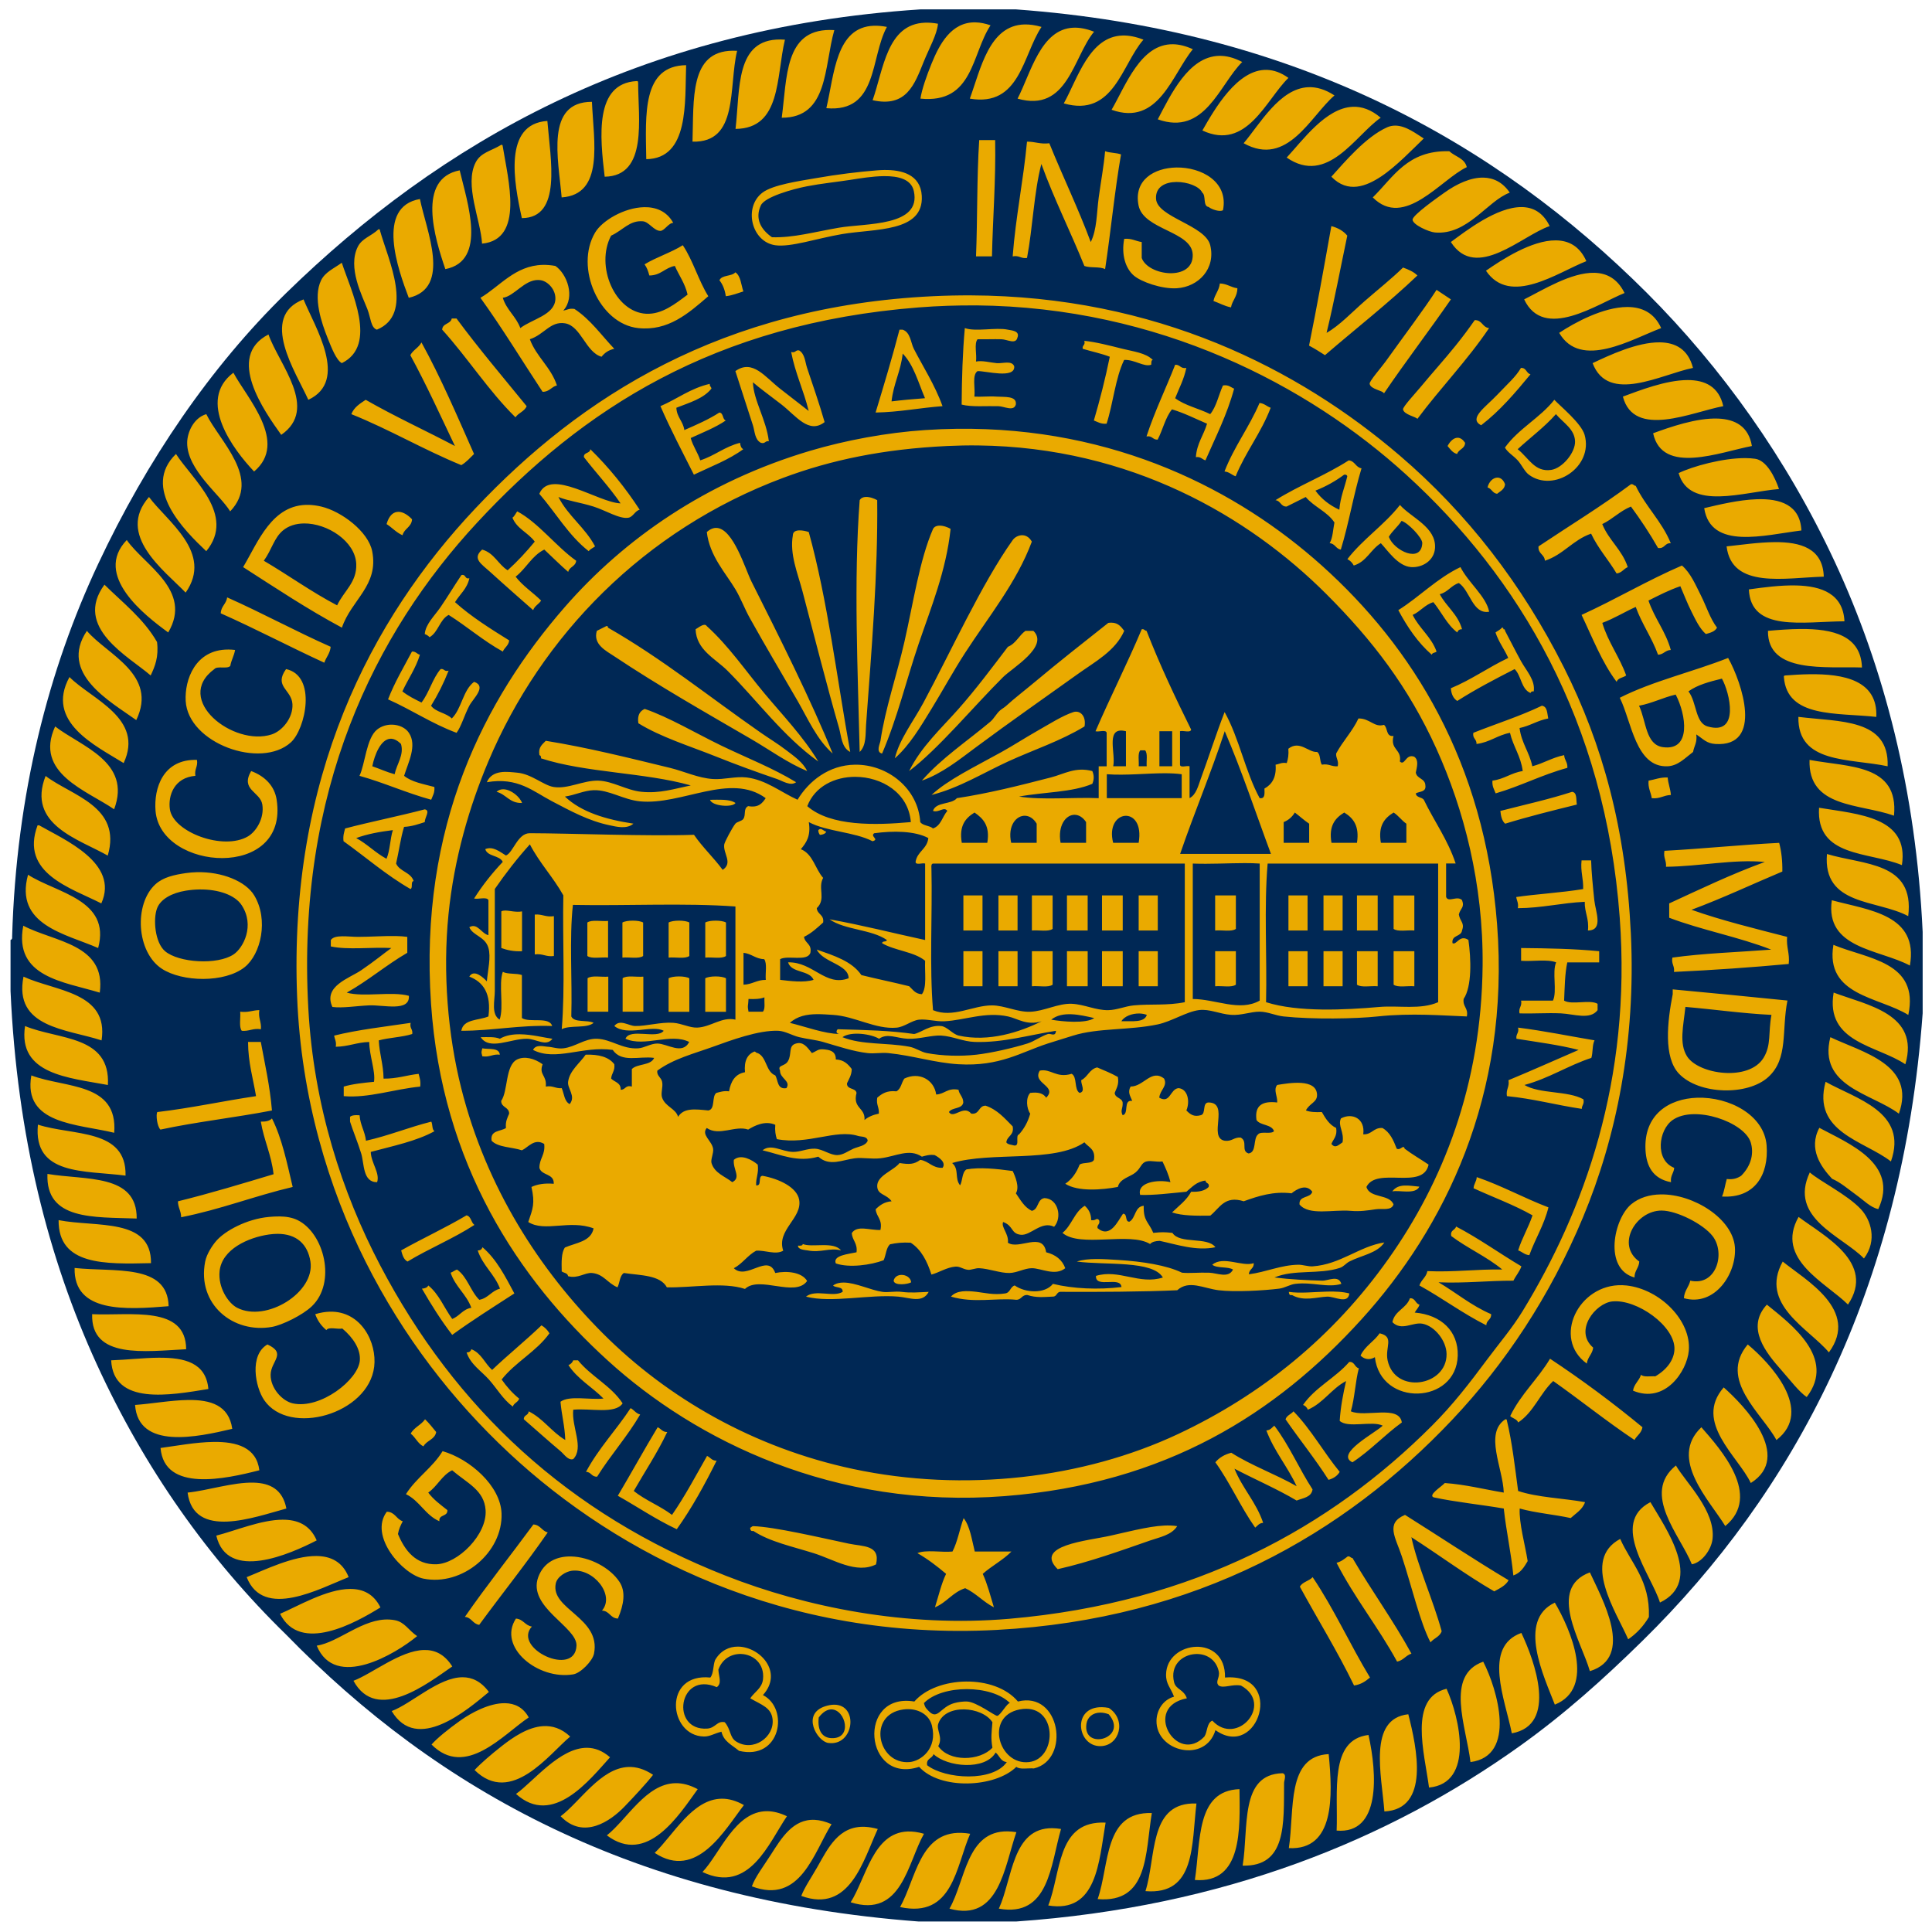
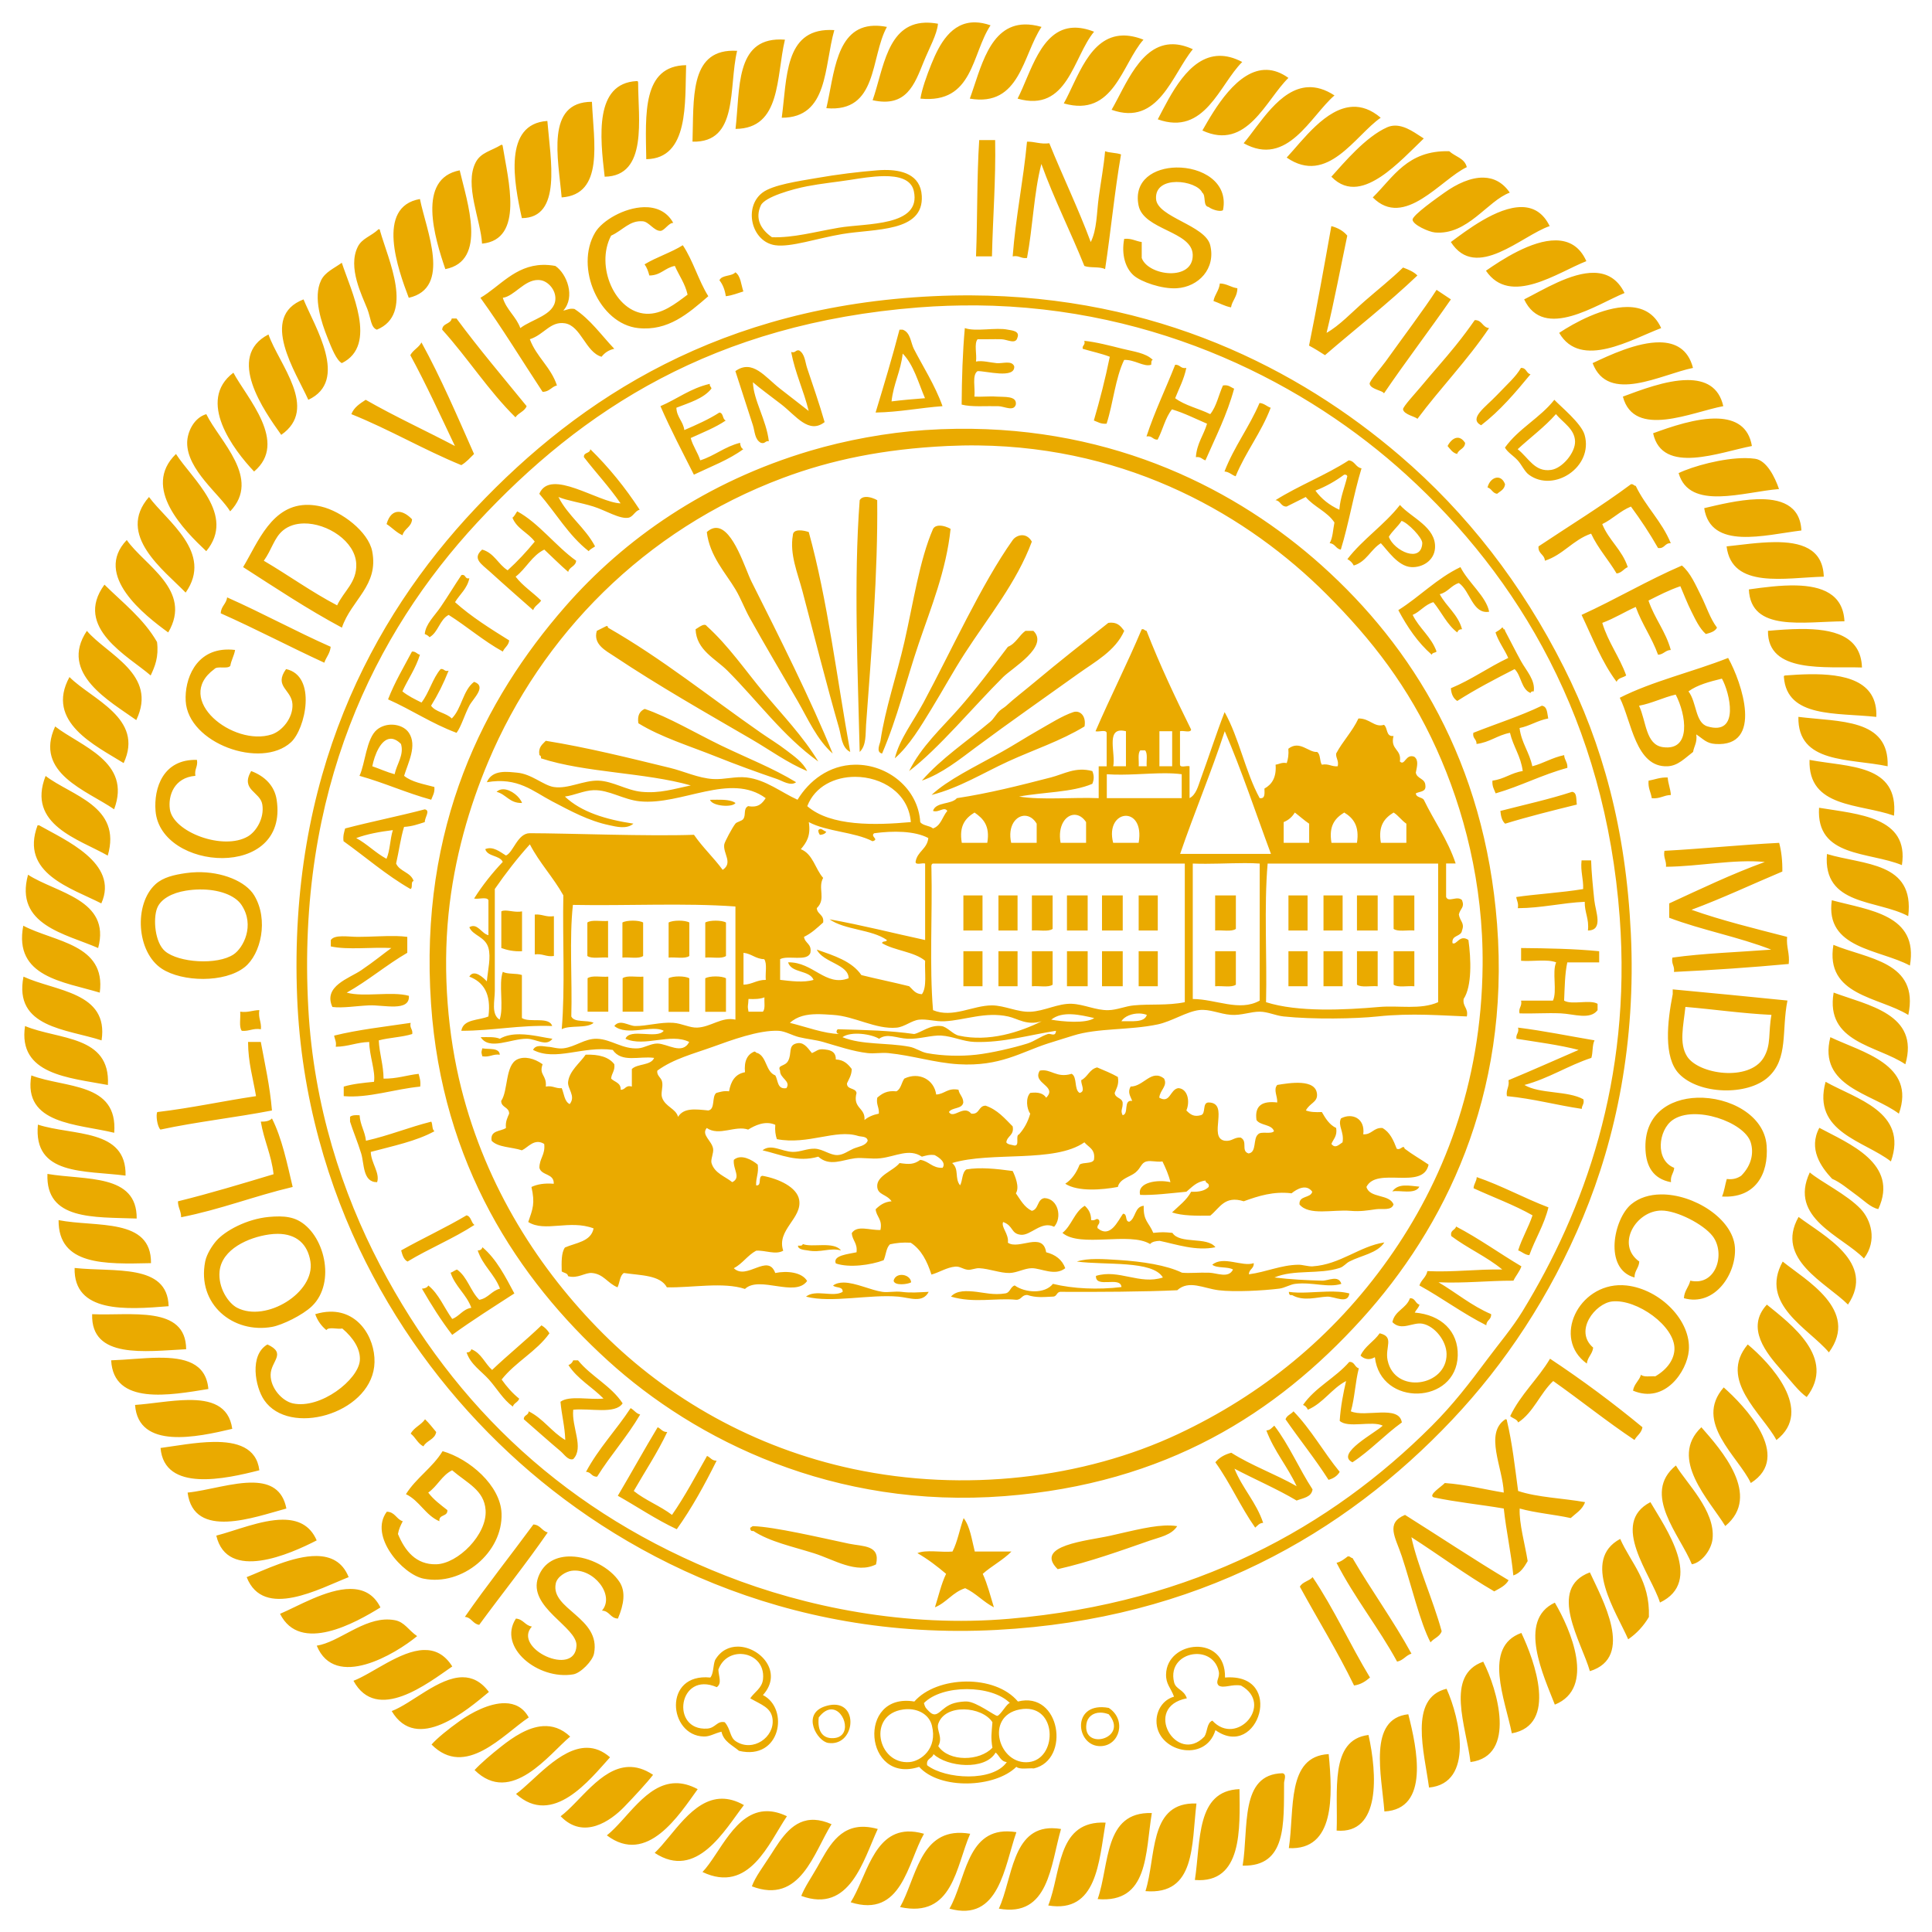
<svg xmlns="http://www.w3.org/2000/svg" version="1.1" xml:space="preserve" height="194.44" width="194.43" enable-background="new 0 0 513.154 513.154" y="0px" x="0px" viewBox="0 0 194.433 194.433">
  <g transform="matrix(.75 0 0 .75 .032 .125)">
-     <path fill="#002855" d="m123.46 1.086c-37.831 2.465-64.541 17.989-85.099 38.059-10.123 9.883-18.682 22.402-25.23 36.349-6.641 14.144-10.996 30.858-11.546 50.033 0.035 0.248-0.047 0.38-0.214 0.427v6.843c0.866 19.519 5.109 35.959 11.546 50.032 6.431 14.058 15.048 26.216 25.443 36.349 20.332 20.884 46.858 35.626 84.885 38.486h13.043c27.932-1.935 50.067-11.032 67.565-23.52 6.022-4.298 11.29-9.033 16.464-14.111 20.282-19.906 34.909-47.091 37.631-84.243v-10.904c-0.888-19.001-5.201-35.484-11.76-49.604-6.466-13.921-15.248-26.154-25.23-36.136-20.245-20.245-47.237-35.331-84.671-38.059h-12.829z" />
    <path d="m130.86 2.828c-3.29-0.08-4.876 3.021-5.898 5.527-0.663 1.625-1.31 3.471-1.498 4.705 7.118 0.703 6.849-5.981 9.408-9.836-0.733-0.257-1.402-0.382-2.012-0.396zm-6.781 0.043c-5.098 0.185-5.562 6.225-7.029 10.402 4.539 1.016 5.626-2.122 6.842-5.131 0.761-1.883 1.809-3.708 1.926-5.131-0.633-0.115-1.211-0.16-1.738-0.141zm13.359 0.236c-4.765 0.106-5.891 5.996-7.346 9.953 6.754 1.158 7.092-5.854 9.621-9.623-0.841-0.243-1.595-0.345-2.275-0.33zm-20.22 0.174c-5.103 0.165-5.309 6.508-6.377 11.062 6.965 0.622 5.873-6.815 8.125-10.906-0.639-0.124-1.22-0.173-1.748-0.156zm26.768 0.262c-4.391 0.188-5.716 6.103-7.486 9.518 6.732 1.923 7.449-5.591 10.264-8.98-1.046-0.41-1.964-0.572-2.777-0.537zm-32.684 0.303c-6.069 0.007-5.73 6.42-6.447 11.779 6.283 0.01 5.656-6.886 7.055-11.76-0.209-0.013-0.412-0.02-0.607-0.02zm39.293 0.746c-4.463 0.116-6.036 5.783-7.894 9.109 6.709 1.922 7.786-5.268 10.691-8.553-1.045-0.409-1.97-0.578-2.797-0.557zm-45.92 0.531c-6.058-0.051-5.4 6.615-6.021 12 6.156-0.046 5.435-6.968 6.629-11.975-0.21-0.016-0.412-0.023-0.607-0.025zm52.678 0.641c-4.342-0.061-6.348 5.54-8.238 8.793 6.313 2.264 8.139-4.779 10.904-8.125-0.978-0.45-1.862-0.657-2.666-0.668zm-59.071 0.867c-5.818 0.051-5.216 6.52-5.402 12.203 6.228 0.169 4.813-7.304 5.986-12.189-0.201-0.012-0.396-0.016-0.584-0.014zm65.256 0.689c-4.086 0.097-6.496 5.226-8.225 8.52 6.327 2.259 8.257-4.649 11.332-7.697-1.133-0.598-2.165-0.845-3.107-0.822zm-71.514 1.25c-5.896 0.091-5.451 6.526-5.348 12.615 5.772-0.072 5.17-7.661 5.348-12.615zm77.941 0.633c-3.967-0.129-7.05 5.3-8.666 8.133 5.975 2.787 8.535-4.144 11.545-7.055-1.003-0.722-1.963-1.048-2.879-1.078zm-84.594 1.504c-5.638 0.307-4.919 7.403-4.275 12.83 5.827-0.083 4.481-7.847 4.49-12.615-0.009-0.098-0.022-0.191-0.105-0.215-0.028-0.008-0.064-0.01-0.109 0zm90.135 0.82c-3.844 0.166-6.518 4.981-8.67 7.519 5.88 3.278 8.977-3.66 12.188-6.414-1.274-0.834-2.441-1.152-3.518-1.105zm-96.121 1.961c-6.27-0.001-4.511 7.613-4.062 12.828 5.72-0.393 4.301-7.426 4.062-12.828zm102.08 0.67c-3.607 0.156-6.701 4.492-8.854 6.812 5.496 3.789 9.219-3.013 12.615-5.346-1.301-1.107-2.559-1.519-3.762-1.467zm-108.06 1.897c-5.952 0.389-4.485 8.271-3.422 13.041 5.409-0.032 3.842-7.835 3.422-13.041zm113.73 0.627c-0.347 0.004-0.698 0.072-1.047 0.227-2.894 1.285-5.798 4.773-7.482 6.629 2.237 2.308 4.739 1.24 6.629 0 2.061-1.354 4.356-3.772 5.771-5.131-0.925-0.555-2.366-1.742-3.871-1.725zm-55.783 1.938c-0.329 5.017-0.221 10.469-0.428 15.607h2.139c0.116-5.23 0.527-10.162 0.428-15.607h-2.139zm6.414 0.213c-0.496 5.278-1.511 10.033-1.924 15.395 0.881-0.168 1.097 0.329 1.924 0.215 0.776-4.071 0.92-8.773 1.926-12.613 1.726 4.76 3.91 9.059 5.771 13.684 0.766 0.303 2.094 0.046 2.781 0.428 0.771-5.073 1.272-10.416 2.137-15.396-0.621-0.234-1.516-0.193-2.137-0.428-0.172 1.992-0.58 4.16-0.855 6.203-0.287 2.134-0.227 4.278-1.07 5.986-1.699-4.573-3.753-8.792-5.559-13.258-1.222 0.153-1.911-0.229-2.994-0.215zm-70.451 0.428c-0.028-0.008-0.062-0.008-0.107 0.002-1.344 0.825-2.729 1.012-3.422 2.352-1.557 3.009 0.681 7.737 0.855 10.904 5.692-0.543 3.488-8.588 2.779-13.043-0.009-0.098-0.022-0.191-0.105-0.215zm127.11 0.855c-5.628-0.141-7.492 3.483-10.262 6.201 4.239 4.274 9.159-2.447 12.615-4.062-0.284-1.212-1.58-1.413-2.352-2.139h-0.002zm-36.623 2.186c-2.98 0.051-5.746 1.692-5.07 5.084 0.661 3.321 7.195 3.437 7.271 6.629 0.086 3.606-5.989 2.839-6.844 0.428v-2.139c-0.81-0.117-1.336-0.517-2.352-0.428-0.408 2.167 0.193 3.97 1.283 4.918 0.982 0.854 3.766 1.836 5.773 1.711 2.933-0.183 5.251-2.638 4.488-5.773-0.655-2.689-7.096-3.745-7.269-6.201-0.231-3.277 5.447-2.533 6.201-0.854 0.539 0.388 0.044 1.809 0.855 1.924 0.425 0.343 1.544 0.7 1.924 0.428 0.768-3.797-2.885-5.784-6.262-5.727zm-39.19 0.333c-0.326 0.004-0.646 0.022-0.951 0.047-2.457 0.199-5.23 0.521-8.338 1.068-2.101 0.37-5.656 0.864-7.057 1.926-2.559 1.94-1.501 6.585 1.711 7.055 2.073 0.303 5.577-0.919 8.98-1.496 4.383-0.744 10.97-0.212 10.689-5.133-0.165-2.901-2.754-3.496-5.035-3.467zm-56.971 0.047c-5.793 1.115-3.352 9.073-1.926 13.256 5.675-1.098 2.923-9.008 1.926-13.256zm56.912 0.779c1.964-0.02 3.672 0.401 4.025 2 1.058 4.79-6.429 4.294-10.049 4.918-3.402 0.587-6.05 1.359-8.982 1.283-1.518-1.051-2.31-2.514-1.496-4.277 0.527-1.141 4.252-2.187 6.201-2.564 1.92-0.371 3.913-0.566 5.773-0.855 1.317-0.205 3-0.488 4.527-0.504zm80.473 0.199c-1.711-0.04-3.585 0.829-5.246 2.016-0.793 0.566-4.312 3.021-4.277 3.635 0.038 0.685 2.189 1.637 2.994 1.709 4.394 0.397 7.05-4.25 10.049-5.344-0.956-1.404-2.188-1.985-3.519-2.016zm-142.72 2.871c-5.973 1.044-2.929 9.491-1.498 13.256 5.778-1.315 2.342-9.04 1.498-13.256zm147.84 1.082c-3.333-0.034-7.497 3.21-9.506 4.689 3.38 5.284 9.54-0.888 13.258-2.137-0.893-1.844-2.237-2.537-3.752-2.553zm-117.77 0.012v0.002c-2.645 0.056-5.604 1.793-6.557 3.393-2.784 4.674 0.54 12.271 5.773 12.83 4.006 0.428 6.721-1.949 9.408-4.277-1.316-2.105-2.049-4.794-3.422-6.842-1.577 0.989-3.536 1.596-5.131 2.566 0.305 0.408 0.496 0.928 0.641 1.496 1.56-0.008 2.089-1.048 3.422-1.283 0.563 1.29 1.368 2.339 1.711 3.85-1.641 1.227-3.431 2.674-5.561 2.566-4.168-0.212-6.86-6.394-4.703-10.479 1.599-0.727 2.482-2.087 4.277-1.926 0.795 0.071 1.503 1.318 2.352 1.283 0.539-0.022 1.091-1.083 1.711-1.068-0.861-1.572-2.335-2.144-3.922-2.111zm92.227 2.541c-0.961 5.382-1.921 10.764-2.992 16.035 0.745 0.396 1.444 0.837 2.139 1.283 4.134-3.563 8.46-6.935 12.4-10.691-0.492-0.506-1.2-0.796-1.926-1.068-1.548 1.514-3.39 2.971-5.131 4.49-1.742 1.52-3.411 3.311-5.131 4.275 1.034-4.24 1.862-8.686 2.779-13.043-0.514-0.626-1.236-1.044-2.139-1.281zm-127.86 0.426c-1.01 0.96-2.205 1.198-2.779 2.353-1.385 2.789 0.592 6.564 1.283 8.338 0.468 1.2 0.458 2.508 1.283 2.779 5.034-2.065 1.524-9.37 0.428-13.256-0.009-0.098-0.022-0.191-0.105-0.215-0.028-0.008-0.064-0.01-0.109 0zm157.98 1.488c-3.253-0.027-7.272 2.612-9.373 4.072 3.255 4.81 9.642 0.211 13.471-1.283-0.898-2.03-2.393-2.775-4.098-2.789zm-162.9 3.004c-1.088 0.781-2.247 1.258-2.779 2.352-1.131 2.323 0.096 5.782 0.855 7.697 0.56 1.411 1.185 3.007 1.924 3.42 4.906-2.406 1.216-9.717 0-13.469zm26.951 0.285c-3.718 0.09-5.774 2.914-8.35 4.418 2.928 4.057 5.565 8.405 8.34 12.615 0.933 0.006 1.172-0.682 1.926-0.855-0.81-2.469-2.744-3.815-3.637-6.201 1.921-0.615 2.75-2.445 4.705-2.139 2.159 0.338 2.786 3.891 4.918 4.49 0.408-0.518 0.946-0.905 1.709-1.068-1.74-1.825-3.191-3.935-5.344-5.346-0.694-0.123-0.996 0.147-1.498 0.215 1.651-1.83 0.488-4.937-1.068-5.988-0.605-0.11-1.17-0.154-1.701-0.141zm25.861 0.996c-0.489 0.58-1.821 0.319-2.139 1.07 0.443 0.555 0.728 1.266 0.855 2.137 0.895-0.103 1.587-0.41 2.353-0.641-0.306-0.905-0.346-2.079-1.07-2.566zm115.27 0.068c-3.131-0.08-6.968 2.338-9.43 3.566 2.646 5.584 9.776 0.636 13.471-0.855-0.955-1.943-2.401-2.669-4.041-2.711zm-141.73 0.963c0.124 0.002 0.252 0.016 0.381 0.039 0.949 0.171 2.001 1.28 1.924 2.564-0.128 2.112-3.143 2.646-4.703 3.85-0.571-1.568-1.851-2.425-2.352-4.062 1.547-0.214 2.885-2.422 4.75-2.391zm91.467 0.467c-0.104 0.966-0.683 1.455-0.855 2.352 0.796 0.273 1.454 0.684 2.352 0.855 0.172-0.968 0.852-1.429 0.855-2.566-0.88-0.118-1.383-0.612-2.352-0.641zm29.08 0.855c-1.609 2.515-4.68 6.592-6.842 9.621-0.525 0.736-2.202 2.641-2.139 2.992 0.136 0.753 1.791 0.885 1.924 1.283 2.912-4.287 6.035-8.362 8.98-12.615-0.648-0.421-1.276-0.86-1.924-1.281zm-62.512 0.74v0.002c-1.659-0.006-3.344 0.03-5.055 0.111-28.29 1.348-47.255 13.48-61.379 28.441-14.109 14.944-25.125 36.178-23.947 65.638 0.534 13.377 4.18 25.524 9.193 35.494 5.032 10.008 11.63 18.554 19.244 25.656 14.602 13.62 37.062 25.242 65.428 23.734 26.854-1.427 46.659-12.873 61.152-28.225 7.048-7.466 13.099-16.518 17.531-27.154 4.452-10.686 7.106-23.556 6.416-38.059-0.67-14.057-3.793-25.372-8.982-35.709-5.63-11.206-13.04-20.74-22.03-28.434-13.62-11.664-32.7-21.397-57.59-21.494zm-89.523 0.542c-6.029 2.327-1.005 9.803 0.643 13.473 5.497-2.558 0.85-9.805-0.643-13.473zm90.273 0.803c24.481 0.227 44.485 10.696 57.688 22.719 15.085 13.736 26.711 33.05 28.652 59.439 1.605 21.828-4.796 39.32-13.043 52.812-1.38 2.258-3.13 4.301-4.703 6.414-2.463 3.308-4.62 6.116-7.484 8.98-13.528 13.528-31.742 23.719-56.662 25.873-13.848 1.196-27.407-1.588-38.059-5.773-21.111-8.29-36.301-22.42-46.398-41.69-5.093-9.71-8.9-21.4-9.621-34.42-1.618-29.2 8.887-50.368 22.664-65.216 14.05-15.144 31.774-26.718 59.226-28.864 2.626-0.205 5.208-0.291 7.74-0.268zm87.344 0.217c-3.206 0.008-7.056 2.092-9.129 3.471 2.891 4.99 9.812 0.808 13.686-0.641-0.94-2.092-2.633-2.835-4.557-2.83zm-157.73 1.546c-0.154 0.773-1.242 0.611-1.283 1.496 3.422 3.776 6.207 8.192 9.836 11.762 0.39-0.609 1.217-0.781 1.498-1.498-3.168-3.888-6.409-7.703-9.408-11.76h-0.643zm137.27 0.215c-0.849 1.206-1.497 2.093-2.564 3.42-1.479 1.839-3.143 3.674-4.705 5.561-0.63 0.762-2.4 2.66-2.352 2.992 0.103 0.717 1.794 1.006 1.924 1.283 3.104-4.165 6.697-7.843 9.623-12.188-0.91-0.088-0.907-1.089-1.926-1.068zm-68.422 1.068c-0.296 3.268-0.402 6.724-0.426 10.264 1.315 0.352 3.28 0.17 4.918 0.215 0.82 0.022 2.066 0.755 2.352-0.215 0.172-1.208-1.562-0.993-2.566-1.068-0.99-0.074-2.134 0.058-2.994 0 0.134-1.149-0.347-2.914 0.428-3.422 1.083-0.041 5.051 1.087 4.918-0.641-0.317-0.833-1.535-0.36-2.352-0.428-0.857-0.071-1.925-0.389-2.779-0.215 0.138-0.931-0.28-2.416 0.213-2.992 1.069 0.022 2.139-0.029 3.207 0 0.785 0.021 1.908 0.744 2.139-0.215 0.374-0.928-0.827-0.969-1.283-1.068-1.587-0.343-4.337 0.309-5.773-0.215zm-8.766 0.213c-0.987 3.789-2.098 7.453-3.207 11.119 3.221-0.057 5.925-0.632 8.98-0.855-1.001-2.811-2.704-5.449-3.85-7.697-0.421-0.827-0.438-2.202-1.496-2.566h-0.428zm-84.672 0.643c-5.792 2.972-0.535 10.322 1.711 13.471 5.094-3.531-0.331-9.489-1.711-13.471zm109.47 0.855c0.177 0.604-0.302 0.553-0.215 1.068 1.204 0.365 2.507 0.628 3.635 1.068-0.602 2.962-1.33 5.796-2.137 8.553 0.523 0.19 0.926 0.498 1.709 0.428 0.889-2.747 1.167-6.104 2.353-8.553 1.41-0.077 2.649 0.991 3.635 0.643 0.034-0.252-0.038-0.608 0.213-0.643-0.923-0.952-2.639-1.137-4.062-1.496-1.669-0.421-3.634-0.927-5.131-1.068zm77.219 0.203c-3.03-0.035-6.795 1.742-9.012 2.789 2.093 5.523 9.237 1.49 13.471 0.643-0.656-2.536-2.386-3.408-4.459-3.432zm-166.16 0.012c-0.369 0.699-1.128 1.01-1.496 1.709 2.136 3.922 4.031 8.084 5.986 12.188-3.973-2.085-8.125-3.991-11.975-6.199-0.771 0.512-1.567 0.998-1.924 1.924 5.134 2.064 9.65 4.748 14.754 6.842 0.677-0.392 1.167-0.97 1.709-1.496-2.254-5.085-4.447-10.231-7.053-14.967zm50.506 1.059c-0.344 0.03-0.371 0.376-0.9 0.223 0.548 2.873 1.683 5.16 2.352 7.912-1.008-0.789-2.345-1.819-3.848-2.994-2.013-1.574-3.687-4.002-5.988-2.352 0.784 2.426 1.661 5.133 2.353 7.269 0.26 0.801 0.23 1.914 1.068 2.352 0.604 0.176 0.553-0.3 1.068-0.213-0.335-2.873-2.058-5.495-2.137-7.912 0.948 0.83 2.341 1.819 3.848 2.994 1.931 1.506 3.652 4.008 5.773 2.352-0.697-2.446-1.637-5.119-2.352-7.269-0.267-0.802-0.288-1.885-1.07-2.352-0.064-0.011-0.119-0.014-0.168-0.01zm14.066 0.436c1.48 1.514 2.095 3.894 2.994 5.988-1.524 0.115-3.033 0.246-4.49 0.428 0.257-2.38 1.239-4.037 1.496-6.416zm36.562 1.498c-1.263 3.228-2.74 6.239-3.848 9.621 0.782-0.141 0.82 0.463 1.496 0.428 0.691-1.305 1.03-2.961 1.924-4.062 1.7 0.51 3.153 1.266 4.705 1.924-0.449 1.547-1.368 2.625-1.498 4.49 0.673-0.103 0.836 0.304 1.283 0.428 1.363-3.127 2.892-6.089 3.85-9.621-0.463-0.179-0.731-0.554-1.498-0.428-0.584 1.27-0.871 2.834-1.711 3.848-1.524-0.756-3.402-1.158-4.703-2.137 0.523-1.33 1.182-2.523 1.496-4.062-0.782 0.141-0.82-0.463-1.496-0.428zm46.398 0.428c-0.672 1.175-1.773 2.121-3.209 3.633-1.585 1.67-3.864 3.152-2.137 4.062 2.542-1.948 4.596-4.382 6.627-6.842-0.58-0.133-0.53-0.892-1.281-0.854zm-172.77 0.64c-4.966 3.752 0.003 10.34 2.779 13.258 4.638-3.913-0.979-9.872-2.779-13.258zm195.15 0.988c-2.929-0.002-6.487 1.405-8.703 2.219 1.502 5.691 9.305 2.054 13.473 1.283-0.591-2.647-2.489-3.501-4.768-3.502h-0.002zm-131.22 0.508c-2.61 0.598-4.378 2.036-6.627 2.994 1.383 3.179 2.961 6.16 4.488 9.193 2.268-1.082 4.701-1.998 6.629-3.42-0.287-0.141-0.398-0.457-0.428-0.855-2.058 0.507-3.397 1.735-5.346 2.352-0.345-1.08-0.976-1.875-1.281-2.994 1.611-0.741 3.306-1.397 4.703-2.352-0.471-0.17-0.278-1.004-0.855-1.068-1.429 0.923-3.064 1.639-4.703 2.352-0.163-1.191-1.011-1.699-1.07-2.994 1.74-0.684 3.63-1.216 4.705-2.564-0.012-0.273-0.275-0.297-0.215-0.643zm113.32 2.139c-1.913 2.434-4.82 3.876-6.629 6.414 0.378 0.669 1.105 1.05 1.711 1.711 0.527 0.575 0.926 1.502 1.496 1.924 3.342 2.475 8.707-1.035 7.484-5.344-0.443-1.559-3.253-3.836-4.062-4.705zm-39.557 0.428c-1.384 3.249-3.411 5.852-4.703 9.193 0.657 0.056 0.961 0.465 1.496 0.643 1.349-3.283 3.427-5.839 4.703-9.195-0.535-0.177-0.839-0.585-1.496-0.641zm39.771 1.496c0.99 1.176 2.504 1.993 2.566 3.635 0.058 1.518-1.696 3.628-3.209 3.85-2.208 0.324-3.002-1.602-4.49-2.779 1.702-1.575 3.598-2.962 5.133-4.705zm-181.1 0.002c-1.714 0.509-2.562 2.468-2.566 3.848-0.013 3.624 4.359 6.901 5.773 9.195 4.212-4.423-1.432-9.418-3.207-13.043zm202.87 0.596c-2.898-0.12-6.493 1.153-8.729 1.969 1.22 5.643 8.995 2.52 13.256 1.711-0.441-2.65-2.273-3.586-4.527-3.68zm-102.13 1.369c-1.416 0.017-2.853 0.074-4.311 0.172-5.159 0.346-10.62 1.364-15.396 2.779-13.947 4.137-24.934 11.806-32.915 20.955-10.768 12.344-19.59 29.352-17.961 53.242 1.466 21.496 11.671 36.924 23.734 47.895 11.769 10.702 30.338 19.949 53.24 18.176 21.618-1.674 36.411-11.074 47.895-23.734 11.057-12.191 19.964-29.925 18.176-53.025-1.68-21.75-11.37-37.207-23.52-48.111-11.22-10.061-27.7-18.607-48.93-18.346l0.002-0.002zm67.232 1.205c-0.533-0.041-1.053 0.422-1.412 1.105 0.363 0.42 0.656 0.913 1.283 1.07 0.202-0.654 1.041-0.672 1.07-1.498-0.297-0.447-0.622-0.653-0.941-0.678zm-64.396 1.029c20.46 0.239 36.308 9.534 46.734 19.961 6.161 6.162 11.002 12.461 14.754 20.74 3.674 8.109 6.305 18.122 6.199 29.078-0.155 16.1-5.372 29.11-12.615 39.344-7.471 10.556-17.082 18.279-28.223 23.52-12.75 5.996-28.759 7.865-43.619 4.703-13.333-2.837-24.899-9.505-33.568-18.174-8.488-8.488-15.662-19.559-19.029-32.928-1.8-7.149-2.494-15.474-1.711-23.307 0.755-7.549 2.819-14.529 5.346-20.525 7.1-16.849 20.893-31.085 39.557-38.061 6.436-2.405 13.433-3.866 22.021-4.275 1.405-0.067 2.79-0.092 4.154-0.076zm-52.049 0.504c-0.025 0.616-0.912 0.37-0.855 1.068 1.612 2.094 3.413 4.001 4.918 6.201-2.983-0.093-9.429-4.791-10.904-1.283 2.219 2.557 3.943 5.606 6.627 7.697 0.209-0.289 0.571-0.427 0.855-0.641-1.325-2.523-3.62-4.078-4.918-6.629 1.259 0.52 2.871 0.711 4.705 1.283 1.613 0.504 3.542 1.727 4.703 1.496 0.619-0.122 0.891-0.942 1.496-1.068-1.941-2.977-4.142-5.691-6.627-8.125zm-55.594 0.641c-4.675 4.532 1.138 10.276 4.062 13.045 4.022-4.882-1.921-9.686-4.062-13.045zm210.64 0.555c-3.085-0.026-7.134 1.107-9.01 2.012 1.456 5.094 8.736 2.517 13.471 2.139-0.558-1.629-1.666-3.846-3.207-4.062-0.392-0.055-0.813-0.084-1.254-0.088zm-53.27 0.301c-3.074 1.986-6.731 3.39-9.836 5.346 0.712 0.072 0.694 0.873 1.496 0.855 0.857-0.426 1.71-0.857 2.566-1.283 1.097 1.327 2.894 1.954 3.85 3.422-0.194 0.947-0.217 2.064-0.643 2.779 0.743 0.042 0.813 0.756 1.498 0.855 1.075-3.487 1.713-7.41 2.779-10.904-0.798-0.13-0.87-0.982-1.711-1.068v-0.002zm-0.46 1.919c0.144 0.016 0.226 0.094 0.262 0.219-0.348 1.505-0.933 2.773-1.068 4.49-1.317-0.608-2.401-1.447-3.207-2.564 1.431-0.565 2.705-1.288 3.85-2.139 0.062-0.009 0.116-0.011 0.164-0.006zm20.354 0.398c-0.542 0.033-1.091 0.544-1.275 1.318 0.559 0.154 0.654 0.769 1.281 0.854 0.429-0.355 0.995-0.572 1.07-1.281-0.236-0.653-0.655-0.917-1.076-0.891zm18.084 0.881c-0.034-0.001-0.072-0-0.115 0.008-3.962 2.951-8.258 5.571-12.402 8.34-0.088 1.015 0.807 1.045 0.855 1.924 2.473-0.806 3.762-2.795 6.201-3.635 0.932 1.99 2.335 3.51 3.422 5.346 0.702-0.082 0.942-0.625 1.496-0.855-0.747-2.317-2.543-3.587-3.422-5.773 1.399-0.668 2.379-1.756 3.85-2.352 1.3 1.765 2.524 3.604 3.635 5.559 0.916 0.132 0.872-0.695 1.711-0.641-1.198-2.937-3.366-4.902-4.705-7.697-0.239-0.011-0.286-0.213-0.525-0.223zm-102.81 1.713c-0.331 0.018-0.625 0.139-0.795 0.436-0.824 10.859-0.248 22.963 0 33.781 0.922-0.893 0.766-2.421 0.855-3.635 0.739-10.094 1.601-20.31 1.496-30.148-0.349-0.207-1.004-0.463-1.557-0.434zm-96.158 0.006c-4.462 5.098 2.043 9.851 4.918 12.83 3.765-5.369-2.534-9.578-4.918-12.83zm215.73 0.301c-2.429 0.083-5.111 0.742-7.047 1.197 0.885 5.658 8.094 3.603 13.043 2.994-0.168-3.453-2.873-4.298-5.996-4.191zm-194.27 0.757c-4.973-0.146-6.842 5.044-8.83 8.35 4.34 2.787 8.614 5.639 13.256 8.125 1.27-3.757 4.977-5.646 4.062-10.262-0.52-2.622-4.103-5.345-6.842-5.988-0.584-0.137-1.132-0.21-1.647-0.225zm146.4 0.012c-2.091 2.684-4.98 4.569-7.055 7.269 0.377 0.193 0.662 0.478 0.855 0.855 1.708-0.502 2.267-2.153 3.635-2.994 0.89 0.937 2.291 3.091 4.062 3.207 1.488 0.098 3.103-0.856 3.207-2.564 0.171-2.807-3.195-4.063-4.705-5.773zm-118.45 0.855c-0.214 0.284-0.352 0.644-0.641 0.854 0.581 1.487 2.123 2.011 2.992 3.209-1.125 1.369-2.325 2.663-3.635 3.848-1.274-0.794-1.804-2.328-3.42-2.779-1.381 1.218-0.114 1.918 1.068 2.994 1.895 1.725 4.483 3.995 5.773 5.131 0.203-0.58 0.768-0.8 1.068-1.283-1.111-1.099-2.461-1.956-3.42-3.207 1.411-1.083 2.171-2.817 3.848-3.635 1.073 0.994 2.094 2.04 3.207 2.994 0.158-0.698 0.997-0.716 1.07-1.498-2.723-1.932-5.053-5.093-7.912-6.627zm-15.855 0.068c-0.716-0.046-1.34 0.442-1.676 1.641 0.74 0.471 1.296 1.129 2.139 1.498 0.228-0.912 1.205-1.074 1.281-2.139-0.576-0.604-1.187-0.964-1.744-1zm134.52 1.213c0.842 0.24 2.815 2.272 2.779 2.994-0.136 2.747-3.794 1.026-4.49-0.855 0.477-0.806 1.21-1.356 1.711-2.139zm-147.3 0.342c3.156-0.043 6.908 2.399 7.035 5.432 0.104 2.48-1.665 3.628-2.566 5.561-3.461-1.813-6.514-4.034-9.836-5.986 1.089-1.525 1.371-3.065 2.566-4.062 0.763-0.637 1.749-0.929 2.801-0.943zm85.23 0.295c-0.331 0.018-0.625 0.138-0.795 0.434-1.825 4.191-2.657 9.965-3.85 15.182-1.007 4.402-2.587 9.015-3.207 13.256-0.057 0.39-0.665 1.516 0.215 1.711 2.065-4.812 3.233-9.796 4.918-14.754 1.641-4.828 3.689-9.792 4.275-15.395-0.349-0.207-1.004-0.463-1.557-0.434zm-29.846 0.305c-0.416-0.018-0.852 0.148-1.31 0.557 0.374 3.225 2.551 5.51 3.848 7.697 0.727 1.224 1.214 2.57 1.926 3.848 2.144 3.853 4.287 7.43 6.414 11.119 1.391 2.414 2.568 5.162 4.703 7.057-2.893-7.151-7.14-15.604-10.904-23.094-0.815-1.622-2.43-7.086-4.676-7.184zm11.088 0.332c-0.458 0.014-0.843 0.174-0.852 0.652-0.447 2.561 0.643 5.068 1.281 7.482 1.639 6.197 3.258 12.635 4.918 18.389 0.298 1.033 0.326 2.626 1.498 3.207-1.79-9.899-3.03-20.348-5.561-29.506-0.297-0.106-0.827-0.239-1.285-0.225zm29.82 0.652c-0.487 0.034-0.935 0.317-1.166 0.641-4.164 5.844-8.325 15.02-11.975 21.811-1.401 2.606-3.202 4.863-3.85 7.482 1.978-1.732 3.462-4.252 4.918-6.627 1.524-2.487 2.928-5.068 4.49-7.484 3.149-4.87 6.944-9.48 8.98-14.967-0.384-0.672-0.909-0.889-1.397-0.855h-0.002zm-120.05 0.641c-4.541 4.736 2.43 10.123 5.561 12.402 3.34-5.663-3.228-9.026-5.561-12.402zm221.07 0.285c-2.114 0.02-4.416 0.359-6.4 0.57 0.71 5.762 7.845 4.199 13.043 4.062-0.121-3.814-3.119-4.667-6.643-4.633zm-12.389 3.137c-4.679 2.021-8.866 4.53-13.469 6.627 1.474 3.087 2.74 6.382 4.703 8.98 0.172-0.541 0.88-0.545 1.283-0.855-0.9-2.521-2.416-4.425-3.207-7.055 1.611-0.597 2.961-1.457 4.488-2.139 0.831 2.306 2.164 4.109 2.994 6.414 0.755-0.029 0.956-0.611 1.711-0.641-0.69-2.517-2.186-4.23-2.994-6.629 1.375-0.692 2.735-1.4 4.277-1.924 0.483 1.123 0.929 2.292 1.496 3.42 0.517 1.027 1.073 2.246 1.924 2.994 0.62-0.164 1.231-0.338 1.498-0.855-0.932-1.23-1.432-2.87-2.139-4.275-0.741-1.472-1.401-3.063-2.566-4.062zm-29.721 0.213c-3.182 1.522-5.45 3.957-8.338 5.773 1.214 2.279 2.623 4.359 4.488 5.986 0.056-0.3 0.47-0.244 0.643-0.428-0.711-1.998-2.318-3.099-3.207-4.918 1.045-0.452 1.622-1.37 2.779-1.709 1.093 1.33 1.829 3.017 3.207 4.062 0.087-0.269 0.275-0.437 0.641-0.428-0.551-2.014-2.103-3.028-2.992-4.705 1.095-0.259 1.524-1.185 2.566-1.496 1.518 1.022 1.841 4.228 4.062 3.85-0.389-2.05-2.796-3.895-3.85-5.988zm-133.85 1.049c-0.058-0.005-0.125 0.002-0.207 0.021-0.982 1.463-1.802 2.839-2.781 4.275-0.824 1.208-2.023 2.29-2.137 3.635 0.253 0.103 0.484 0.228 0.641 0.428 1.183-0.67 1.35-2.358 2.566-2.994 2.492 1.571 4.649 3.475 7.269 4.918 0.23-0.554 0.773-0.794 0.855-1.496-2.546-1.588-5.091-3.177-7.269-5.133 0.646-1.065 1.627-1.794 1.924-3.207-0.576 0.14-0.459-0.413-0.861-0.447zm-48.104 1.303c-4.219 5.772 3.286 9.649 6.201 12.188 0.57-1.212 1.099-2.463 0.855-4.488-1.794-3.123-4.583-5.255-7.057-7.699zm226.99 0.109c-2.062-0.048-4.327 0.25-6.336 0.533 0.257 5.741 7.261 4.316 12.828 4.277-0.184-3.687-3.056-4.731-6.492-4.811zm-210.53 1.601c-0.107 0.891-0.823 1.174-0.855 2.139 4.738 2.104 9.208 4.473 13.896 6.627 0.247-0.75 0.767-1.228 0.855-2.137-4.742-2.1-9.157-4.526-13.896-6.629zm118.67 3.393c-0.132-0.002-0.274 0.007-0.43 0.029-3.328 2.628-6.737 5.316-9.836 7.912-1.313 1.101-2.831 2.265-3.848 3.205-0.276 0.255-0.55 0.379-0.855 0.643-0.463 0.4-0.816 1.103-1.283 1.496-3.146 2.646-6.575 4.902-9.193 7.912 2.72-0.956 5.004-2.805 7.269-4.49 4.579-3.405 9.081-6.533 13.684-9.836 2.251-1.615 5.019-3.072 6.201-5.773-0.41-0.525-0.788-1.084-1.709-1.098zm-54.627 0.289c-0.385 0.009-0.929 0.461-1.182 0.596 0.099 2.797 2.639 3.921 4.277 5.559 4.011 4.011 7.465 8.8 12.188 12.187-2.038-3.373-4.792-6.219-7.269-9.193-2.521-3.025-4.776-6.345-7.697-8.98-0.076-0.124-0.186-0.171-0.314-0.168h-0.002zm-13.045 0.166c-0.028-0.008-0.062-0.008-0.107 0.002-0.437 0.204-0.846 0.436-1.283 0.641-0.541 1.812 1.22 2.668 2.352 3.422 6.023 4.011 12.215 7.523 18.389 11.117 2.502 1.456 4.861 3.189 7.484 4.277-0.565-1.198-1.804-2.027-2.779-2.779-1.117-0.862-2.31-1.578-3.422-2.352-6.904-4.806-13.257-9.954-20.525-14.113-0.009-0.098-0.023-0.191-0.105-0.215h-0.002zm120.16 0.213c-0.028-0.008-0.062-0.008-0.107 0.002-0.21 0.289-0.571 0.428-0.855 0.643 0.422 1.288 1.191 2.231 1.711 3.422-2.666 1.254-4.924 2.917-7.699 4.062 0.054 0.801 0.335 1.373 0.855 1.709 2.435-1.556 5.057-2.926 7.699-4.275 0.91 0.872 0.87 2.692 2.137 3.207 0.046-0.167 0.179-0.249 0.428-0.215 0.23-1.508-0.993-2.768-1.711-4.062-0.738-1.333-1.448-2.772-2.139-4.062-0.012-0.131-0.031-0.252-0.213-0.213-0.009-0.098-0.023-0.193-0.105-0.217zm39.982 0.18c-1.439 0.01-2.939 0.123-4.383 0.25-0.074 5.776 7.785 4.757 12.613 4.918-0.132-4.291-3.91-5.197-8.229-5.168h-0.002zm-88.299 0.027c-0.034-0.001-0.072 0.002-0.115 0.01-1.964 4.664-4.203 9.054-6.201 13.684 0.443 0.128 1.404-0.266 1.496 0.213v4.49h-1.07v4.277c-3.493-0.142-7.553 0.284-10.689-0.215 3.241-0.607 7.147-0.552 9.836-1.711 0.246-0.599 0.246-1.112 0-1.711-2.274-0.602-3.765 0.393-5.559 0.855-4.303 1.109-8.321 2.128-12.615 2.781-0.748 0.891-2.814 0.462-3.207 1.709 0.8 0.284 1.477-0.638 1.924 0-0.663 0.763-0.853 1.999-1.924 2.353-0.455-0.4-1.362-0.349-1.711-0.855-0.268-4.44-4.307-7.759-8.768-7.697-3.48 0.049-6.17 2.18-7.697 4.703-2.196-0.99-4.248-2.689-6.842-2.992-1.47-0.172-3.007 0.305-4.49 0.213-2.016-0.126-3.878-1.036-5.773-1.496-5.563-1.353-11.126-2.743-16.678-3.635-0.44 0.486-1.032 0.819-0.854 1.924 0.167 0.047 0.247 0.179 0.213 0.428 5.965 1.947 13.936 1.888 20.1 3.635-2.246 0.458-4.137 1.105-6.629 0.855-1.994-0.2-3.852-1.438-5.773-1.496-1.998-0.06-4.076 1.156-5.986 0.854-1.387-0.22-2.972-1.755-4.918-1.924-1.214-0.105-3.322-0.476-4.062 1.283 4.165-0.722 6.19 1.22 8.766 2.564 2.499 1.304 4.877 2.619 7.697 3.209 0.873 0.182 2.302 0.577 3.209-0.215-3.717-0.559-7-1.554-9.195-3.635 1.287-0.173 2.561-0.814 3.85-0.855 2.068-0.067 4.004 1.278 6.199 1.496 5.634 0.56 12.137-3.922 16.893-0.426-0.46 0.68-0.957 1.322-2.352 1.068-0.683 0.349-0.263 1.111-0.641 1.711-0.191 0.303-0.86 0.382-1.07 0.641-0.419 0.516-1.444 2.452-1.496 2.779-0.196 1.214 1.214 2.477-0.213 3.422-1.206-1.645-2.691-3.013-3.85-4.705-6.215 0.22-16.561-0.199-22.023-0.213-1.662-0.004-2.216 2.593-3.207 2.992-0.767-0.463-1.747-1.302-2.779-0.854 0.319 1.035 1.913 0.793 2.352 1.709-1.419 1.504-2.717 3.127-3.848 4.918 0.581 0.133 1.696-0.271 1.924 0.215v4.703c-0.938-0.196-1.474-1.712-2.564-1.068 0.461 1.138 2.131 1.242 2.564 2.779 0.354 1.257-0.066 2.896-0.213 4.49-0.424-0.471-1.73-1.72-2.353-0.643 1.905 0.732 2.963 2.311 2.566 5.346-1.299 0.554-3.382 0.326-3.635 1.926 4.269-0.007 7.759-0.795 12.188-0.643-0.398-1.313-3.022-0.397-4.062-1.068v-5.773c-0.731-0.266-1.922-0.073-2.564-0.428-0.596 1.685 0.18 4.741-0.428 6.414-1.159-0.715-0.643-2.565-0.643-3.848v-13.684c1.458-2.106 3.012-4.118 4.705-5.988 1.285 2.493 3.14 4.416 4.49 6.844-0.119 5.939 0.253 12.368-0.215 17.959 1.119-0.593 3.368-0.054 4.277-0.855-0.851-0.432-2.587 0.022-2.994-0.854 0.142-4.918-0.284-10.407 0.215-14.969 7.199 0.142 14.967-0.286 21.809 0.213v15.182c-1.841-0.415-3.289 0.997-5.131 1.07-1.008 0.04-2.04-0.558-3.209-0.643-1.711-0.125-3.597 0.46-5.131 0.428-0.848-0.018-2.043-0.97-2.779 0 1.736 1.418 5.062-0.209 6.627 0.643-0.901 1.166-4.542-0.41-5.131 1.068 2.571 1.16 6.025-0.821 8.553 0.428-0.928 1.788-2.915 0.224-4.277 0.213-0.87-0.007-1.732 0.585-2.564 0.643-2.123 0.147-3.631-1.233-5.561-1.283-1.623-0.042-2.896 1.099-4.488 1.283-0.813 0.094-1.458-0.191-2.139-0.215-0.418-0.014-1.565-0.377-1.924 0.428 3.047 1.577 6.657-0.572 10.689 0 1.214 1.772 3.547 0.792 5.559 1.07-0.441 1.055-2.244 0.747-2.992 1.496v2.352c-0.887-0.245-0.835 0.45-1.498 0.428 0.038-0.965-0.829-1.024-1.281-1.498 0.054-0.73 0.539-1.027 0.426-1.924-0.736-0.975-2.076-1.345-3.848-1.283-0.751 1.107-2.162 2.141-2.353 3.635-0.119 0.929 1.08 1.915 0.215 2.994-0.722-0.347-0.749-1.389-1.07-2.137-0.855 0.07-1.185-0.382-2.137-0.215 0.149-1.563-0.961-1.538-0.428-2.994-1.114-0.798-2.444-1.124-3.422-0.641-1.609 0.796-1.197 4.215-2.137 5.559 0.004 0.923 1.064 0.788 1.068 1.711-0.23 0.555-0.52 1.048-0.428 1.924-0.724 0.489-2.149 0.274-1.924 1.711 0.871 0.912 2.73 0.835 4.062 1.283 0.825-0.374 1.672-1.669 2.994-0.855 0.172 1.454-0.643 1.924-0.643 3.207 0.276 1.078 1.992 0.716 1.924 2.139-1.246-0.105-2.218 0.062-2.992 0.428 0.497 2.209 0.189 2.901-0.428 4.703 2.242 1.411 5.53-0.364 8.766 0.855-0.35 1.788-2.361 1.915-3.848 2.566-0.496 0.716-0.454 1.969-0.428 3.207 0.284 0.215 0.796 0.201 0.855 0.641 1.322 0.366 2.265-0.511 3.207-0.428 1.562 0.138 2.055 1.348 3.422 1.924 0.313-0.614 0.289-1.563 0.855-1.924 2.234 0.332 4.87 0.261 5.773 1.924 3.38 0.07 7.553-0.753 10.477 0.215 1.929-1.841 6.744 1.191 8.34-1.068-0.696-1.181-2.683-1.397-4.277-1.07-0.983-2.715-3.816 1.036-5.559-0.641 1.167-0.615 1.838-1.727 2.994-2.352 1.222-0.087 2.594 0.594 3.635 0-0.938-2.796 2.595-4.351 2.137-6.844-0.308-1.677-2.7-2.803-4.916-3.207-0.67 0.043-0.027 1.399-0.855 1.283-0.05-1.048 0.376-1.618 0.213-2.779-0.736-0.63-2.244-1.492-3.207-0.643-0.138 1.293 1.027 2.38-0.213 2.994-0.958-0.778-2.376-1.192-2.781-2.566-0.14-0.474 0.309-1.341 0.215-1.924-0.176-1.087-1.629-1.856-0.855-2.779 1.672 1.146 3.813-0.389 5.559 0.213 0.87-0.538 2.283-1.249 3.637-0.641-0.066 0.779 0.033 1.391 0.213 1.924 4.21 0.803 7.889-1.382 10.904-0.428 0.414 0.131 1.216 0.012 1.283 0.643-0.291 0.703-1.25 0.773-1.924 1.068-0.699 0.305-1.346 0.836-2.139 0.855-0.978 0.025-1.939-0.799-2.994-0.855-1.014-0.055-2.001 0.455-2.992 0.428-1.516-0.042-2.898-1.14-4.062-0.215 2.506 0.593 4.687 1.663 7.482 0.855 1.512 1.37 3.233 0.423 4.918 0.215 1.042-0.129 2.217 0.138 3.42 0 2.068-0.237 3.837-1.37 5.561-0.215 0.513-0.13 0.974-0.307 1.709-0.213 0.583 0.301 1.59 0.983 1.07 1.711-1.408 0.053-1.811-0.899-2.994-1.07-0.847 0.623-1.476 0.623-2.779 0.428-0.817 1.045-3.136 1.698-2.994 3.207 0.103 1.093 1.215 0.935 1.926 1.924-0.991 0.079-1.599 0.541-2.139 1.07 0.096 1.046 0.943 1.336 0.641 2.779-1.458 0.061-3.126-0.698-3.848 0.428 0.079 0.991 0.797 1.341 0.641 2.566-1.087 0.246-3.229 0.408-2.779 1.496 1.79 0.625 4.7 0.218 6.416-0.428 0.317-0.681 0.33-1.665 0.854-2.139 0.818-0.181 1.718-0.278 2.781-0.213 1.425 0.928 2.207 2.495 2.779 4.275 1.035-0.276 2.051-0.969 3.207-1.068 0.631-0.055 1.018 0.363 1.711 0.428 0.415 0.039 0.996-0.239 1.496-0.215 1.333 0.066 2.849 0.671 4.062 0.643 1.006-0.023 2.034-0.64 2.994-0.643 1.262-0.004 3.109 1.106 4.488 0-0.423-1.145-1.311-1.822-2.564-2.137-0.442-2.845-3.665-0.267-5.133-1.283 0.143-1.212-0.952-2.084-0.641-2.779 1.409 0.515 1.017 1.556 2.352 1.711 1.351 0.157 2.765-1.921 4.49-1.07 1.106-1.212 0.564-3.77-1.283-3.848-1.017 0.123-0.762 1.518-1.711 1.709-1.012-0.485-1.521-1.47-2.137-2.352 0.531-0.825-0.104-2.312-0.428-2.992-2.216-0.304-4.371-0.529-6.201-0.215-0.613 0.385-0.505 1.491-0.855 2.139-0.777-0.948-0.079-2.157-1.068-2.994 5.255-1.588 13.713 0.029 17.746-2.779 0.544 0.667 1.519 0.904 1.283 2.352-0.284 0.571-1.429 0.28-1.924 0.641-0.422 1.075-1.023 1.972-1.926 2.566 1.693 1.097 4.968 0.82 7.057 0.428 0.255-1.118 1.64-1.339 2.352-1.924 0.793-0.652 0.758-1.313 1.496-1.496 0.644-0.161 1.29 0.115 2.139 0 0.413 0.87 0.823 1.742 1.068 2.779-1.732-0.401-4.522 0.028-4.062 1.709 1.851 0.059 3.917-0.207 6.203-0.426 0.748-0.607 1.35-1.358 2.564-1.498 0.002 0.426 0.583 0.272 0.428 0.855-0.489 0.509-1.301 0.695-2.352 0.643-0.623 1.159-1.664 1.9-2.566 2.779 1.391 0.462 3.252 0.456 5.133 0.428 1.277-1.035 1.927-2.735 4.488-1.926 1.956-0.711 4.01-1.368 6.416-1.068 0.727-0.595 1.996-1.3 2.779-0.213-0.229 0.911-1.814 0.465-1.711 1.709 1.262 1.538 4.49 0.657 6.842 0.855 1.303 0.11 2.217-0.042 3.422-0.215 0.84-0.12 2.068 0.231 2.352-0.641-0.554-1.442-3.2-0.791-3.635-2.352 1.382-2.784 7.592 0.501 8.34-2.994-1.058-0.724-2.198-1.366-3.209-2.137-0.182-0.628-0.537 0.278-1.068 0-0.434-1.135-0.913-2.222-1.924-2.779-1.208-0.068-1.384 0.896-2.566 0.854 0.282-2.167-1.516-2.929-2.994-2.137-0.459 0.993 0.463 1.785 0.215 3.207-0.554 0.372-0.986 0.872-1.496 0.215 0.262-0.664 0.815-1.038 0.641-2.139-0.919-0.436-1.428-1.28-1.924-2.139-0.826 0.042-1.576 0.009-2.139-0.213 0.501-0.987 1.549-1.083 1.496-2.139-0.108-2.164-3.716-1.548-5.344-1.283-0.553 0.66 0.063 1.522 0 2.353-1.941-0.231-3.062 0.36-2.781 2.352 0.509 0.774 2.025 0.541 2.352 1.496-0.39 0.466-1.747-0.038-2.137 0.428-0.71 0.574-0.148 2.417-1.283 2.564-1.068-0.352-0.04-1.62-1.068-2.137-0.908-0.052-1.151 0.56-2.139 0.428-2.269-0.418 0.703-5.081-2.139-5.133-0.925 0.003-0.304 1.549-1.068 1.711-0.882 0.244-1.373-0.063-1.924-0.641 0.513-1.203 0.186-2.903-1.07-2.994-1.141 0.147-1.083 2.131-2.566 1.283 0.085-1.034 1.156-1.563 0.643-2.566-1.702-1.336-2.747 1.086-4.49 1.07-0.435 0.779-0.036 1.276 0.215 1.924-1.248-0.179-0.399 1.738-1.283 1.924-0.348-0.701 0.049-0.816 0-1.709-0.121-0.663-1.007-0.563-1.07-1.283 0.229-0.626 0.607-1.104 0.428-2.139-0.863-0.492-1.829-0.88-2.779-1.283-1.046 0.237-1.268 1.298-2.139 1.711-0.032 0.632 0.623 1.51-0.213 1.711-0.773-0.439-0.285-2.14-1.07-2.566-2.071 0.633-2.781-0.732-4.275-0.426-1.078 1.748 2.447 2.043 0.855 3.635-0.356-0.571-1.063-0.792-2.139-0.643-0.631 0.648-0.491 2.107 0 2.781-0.308 1.117-0.826 2.026-1.498 2.779-0.551 0.161 0.157 1.581-0.641 1.496-0.381-0.118-0.889-0.11-1.07-0.428 0.112-0.887 1.079-0.915 0.855-2.137-1.067-1.071-2.039-2.239-3.635-2.781-0.988 0.011-0.777 1.219-1.924 1.07-1.023-1.252-2.39 0.784-2.994-0.215 0.408-0.661 1.773-0.365 1.926-1.281-0.012-0.772-0.534-1.035-0.643-1.711-1.494-0.283-1.84 0.583-2.994 0.641-0.275-1.99-2.284-3.091-4.275-2.139-0.391 0.536-0.444 1.409-1.068 1.711-1.283-0.142-1.955 0.326-2.566 0.855-0.167 0.951 0.284 1.284 0.213 2.139-0.773 0.154-1.42 0.432-1.924 0.855 0.132-1.7-1.619-1.518-1.068-3.637-0.13-0.725-1.309-0.4-1.283-1.281 0.265-0.591 0.624-1.087 0.641-1.926-0.497-0.644-1.041-1.237-2.137-1.281 0.024-0.808-0.42-1.15-1.07-1.283-1.327-0.229-1.215 0.026-2.137 0.428-0.703-0.882-1.175-1.553-2.139-1.283-1.079 0.301-0.514 1.374-1.068 2.352-0.431 0.761-1.462 0.486-1.07 1.283-0.04 1.046 1.5 1.384 0.855 2.352-1.268 0.199-1.09-1.048-1.496-1.711-1.283-0.499-1.12-2.442-2.352-2.992-0.214 0-0.255-0.174-0.428-0.215-0.976 0.379-1.425 1.285-1.283 2.781-1.333 0.235-1.902 1.233-2.139 2.564-0.735-0.093-1.199 0.085-1.711 0.215-0.641 0.5-0.101 2.178-1.068 2.352-1.778-0.179-3.291-0.377-4.062 0.855-0.302-1.121-1.7-1.334-2.139-2.566-0.22-0.617 0.152-1.396 0-2.137-0.123-0.602-0.758-0.807-0.641-1.498 2.173-1.59 4.86-2.261 7.482-3.207 2.3-0.829 6.125-2.259 8.768-2.137 0.913 0.042 1.838 0.627 2.779 0.854 1.104 0.266 2.227 0.36 3.207 0.643 1.974 0.571 4.048 1.278 5.986 1.496 0.911 0.102 1.827-0.095 2.781 0 3.238 0.323 6.242 1.309 9.406 1.496 5.564 0.33 8.404-1.625 11.975-2.779 1.071-0.347 2.298-0.713 3.422-1.068 3.28-1.037 7.543-0.696 11.332-1.498 1.887-0.4 3.876-1.72 5.559-1.924 1.413-0.171 2.732 0.526 4.277 0.641 1.368 0.102 2.659-0.433 3.848-0.426 1.093 0.007 2.119 0.526 3.207 0.641 3.953 0.417 9.691 0.313 12.615 0 4.565-0.49 8.829-0.106 11.975 0 0.23-1.157-0.58-1.273-0.428-2.352 1.133-1.688 0.998-5.4 0.641-7.912-1.187-0.797-1.59 0.755-2.137 0.428-0.148-1.147 1.176-0.819 1.281-1.711 0.382-1.019-0.267-1.169-0.428-2.137 0.217-0.879 0.807-0.911 0.428-1.926-0.668-0.656-1.847 0.381-2.137-0.428v-4.49h1.281c-1.067-3.209-2.884-5.667-4.275-8.553-0.274-0.367-1.019-0.265-1.07-0.855 0.506-0.278 1.413-0.154 1.283-1.068-0.035-0.963-1.136-0.86-1.283-1.711 0.151-0.787 0.426-1.681-0.213-2.137-1.159-0.436-1.259 1.293-1.926 0.641 0.265-1.69-1.324-1.526-0.854-3.422-1.056 0.13-0.741-1.112-1.283-1.496-1.288 0.402-1.891-0.882-3.422-0.854-0.817 1.748-2.1 3.03-2.992 4.703-0.046 0.689 0.377 0.905 0.213 1.711-0.855 0.071-1.186-0.382-2.137-0.215-0.311-0.473-0.145-1.424-0.643-1.711-1.109 0.117-2.333-1.625-3.848-0.426 0.066 0.779-0.035 1.391-0.215 1.924-0.694-0.124-0.994 0.145-1.496 0.213 0.132 1.7-0.486 2.65-1.496 3.207 0.008 0.65 0.123 1.408-0.643 1.283-1.916-3.501-2.753-8.078-4.703-11.545-1.135 2.912-2.189 6.216-3.207 8.98-0.339 0.922-0.604 2.104-1.496 2.564v-4.275c-0.376-0.123-1.257 0.258-1.283-0.215v-4.49c0.443-0.128 1.404 0.265 1.496-0.213-2.123-4.293-4.187-8.643-5.986-13.258-0.239-0.011-0.286-0.213-0.525-0.223h-0.004zm-141.66 0.223c-3.822 5.713 3.181 9.498 6.627 11.975 2.946-6.133-3.913-8.768-6.627-11.975zm125.94 0c-0.869 0.628-1.284 1.71-2.352 2.139-2.167 2.847-4.275 5.675-6.629 8.338-2.313 2.617-5.002 5.05-6.627 8.34 3.908-2.95 8.751-8.783 12.613-12.615 1.245-1.235 6.205-4.116 4.062-6.201h-1.068zm-106.98 2.507c-4.429-0.008-5.857 4.074-5.701 6.9 0.314 5.682 10.087 9.203 14.111 5.559 1.972-1.786 3.522-8.934-0.641-9.836-1.69 2.345 0.747 2.745 0.855 4.705 0.102 1.849-1.383 3.604-2.781 4.062-5.138 1.683-13.258-4.688-7.697-8.768 0.39-0.466 1.749 0.04 2.139-0.426 0.132-0.795 0.509-1.344 0.641-2.139-0.322-0.038-0.631-0.058-0.926-0.059zm24.66 0.273c-1.105 2.103-2.314 4.099-3.207 6.414 3.16 1.401 5.867 3.255 9.193 4.49 0.636-0.86 1.043-2.36 1.711-3.637 0.511-0.975 2.401-2.605 0.641-3.205-1.508 1.128-1.66 3.613-2.994 4.916-0.738-0.759-2.158-0.835-2.779-1.711 0.904-1.449 1.688-3.016 2.353-4.703-0.605 0.176-0.555-0.302-1.07-0.215-1.087 1.264-1.536 3.168-2.566 4.49-0.909-0.446-1.813-0.894-2.564-1.496 0.76-1.663 1.783-3.063 2.352-4.918-0.407-0.091-0.536-0.459-1.068-0.426zm176.61 0.855c-4.75 1.878-10.145 3.11-14.539 5.344 1.577 3.142 2.124 9.379 6.414 9.193 1.398-0.06 2.334-1.1 3.422-1.924 0.135-0.791 0.581-1.273 0.428-2.352 0.989 0.656 1.367 1.203 2.564 1.283 6.474 0.429 3.562-8.236 1.711-11.545zm10.885 2.188c-1.075 0.016-2.157 0.082-3.188 0.162-0.13 0.012-0.254 0.033-0.215 0.215 0.409 5.507 7.072 4.761 12.402 5.346 0.208-4.902-4.34-5.792-9-5.723zm-233.45 0.375c-3.296 6.023 3.526 9.216 7.269 11.545 2.804-6.024-4.298-8.551-7.269-11.545zm221.73 0.214c1.022 1.79 2.486 7.705-1.924 6.414-1.681-0.491-1.43-3.23-2.564-4.703 1.192-0.875 2.828-1.304 4.488-1.711zm-6.201 2.139c1.409 2.7 2.139 7.589-1.709 7.055-2.333-0.324-2.227-3.447-3.209-5.559 1.8-0.339 3.182-1.094 4.918-1.496zm-17.959 1.496c-2.885 1.391-6.135 2.419-9.195 3.635-0.141 0.782 0.463 0.82 0.428 1.496 1.781-0.215 2.808-1.183 4.49-1.496 0.432 1.849 1.452 3.109 1.711 5.131-1.553 0.229-2.474 1.089-4.062 1.283-0.07 0.784 0.237 1.188 0.428 1.711 3.372-0.976 6.201-2.494 9.621-3.422 0.058-0.77-0.395-1.029-0.428-1.709-1.599 0.326-2.754 1.094-4.275 1.496-0.386-1.895-1.455-3.108-1.711-5.133 1.421-0.289 2.403-1.016 3.848-1.281-0.152-0.703-0.101-1.609-0.854-1.711zm-120.38 0.427c-0.642 0.284-1.016 0.837-0.855 1.924 3.014 1.867 6.892 3.056 10.477 4.49 2.699 1.08 5.424 2.072 8.127 2.994 0.738 0.252 1.816 0.996 2.564 0.428-3.128-1.908-6.614-3.258-10.049-4.918-3.348-1.618-7.037-3.818-10.264-4.918zm57.83 0.371c-0.104 0.004-0.21 0.022-0.314 0.057-1.46 0.478-3.18 1.579-4.918 2.566-1.513 0.86-3.119 1.898-4.703 2.779-3.668 2.039-7.195 3.712-9.408 5.771 3.714-0.939 6.962-2.974 10.264-4.488 3.465-1.589 7.023-2.736 10.264-4.705 0.219-1.292-0.451-2.006-1.182-1.98h-0.002zm96.973 0.697c-0.125 6.325 6.86 5.543 11.975 6.629 0.227-6.428-6.463-5.94-11.975-6.629zm-188.69 1.045c-0.713-0.017-1.451 0.192-2.035 0.666-1.435 1.163-1.599 4.631-2.353 6.201 3.342 0.934 6.266 2.288 9.623 3.207 0.19-0.523 0.497-0.927 0.426-1.711-1.458-0.395-3.049-0.657-4.062-1.496 0.536-1.77 1.782-4.057 0.643-5.773-0.45-0.678-1.324-1.072-2.24-1.094zm-45.223 0.236-0.004 0.002c0.001 0.001 0.001 0.001 0.002 0.002 0.001-0.001 0.001-0.003 0.002-0.004zm-0.002 0.004c-2.887 6.277 4.307 8.617 7.912 11.115 2.41-6.389-4.504-8.456-7.912-11.115zm143.2 0.557c0.146 0.012 0.306 0.039 0.484 0.084v4.703h-1.709c0.352-1.653-0.958-4.965 1.225-4.787zm4.975 0.084h1.711v4.703h-1.711v-4.703zm8.766 0h0.002c2.28 5.274 4.15 10.957 6.199 16.463h-12.188c1.909-5.575 4.138-10.828 5.986-16.463zm-111.96 1.01h0.002c0.427-0.022 0.902 0.179 1.422 0.699 0.438 1.476-0.564 2.678-0.855 4.062-1.065-0.289-1.985-0.723-2.994-1.068 0.304-1.55 1.146-3.628 2.426-3.693zm100.63 1.555h0.641c0.38 0.405 0.157 1.413 0.215 2.139h-1.07c0.058-0.726-0.165-1.734 0.215-2.139zm-126.58 1.283c-4.536-0.138-5.809 3.767-5.561 6.842 0.652 8.063 17.91 9.325 16.252-1.496-0.282-1.84-1.549-3.15-3.422-3.85-1.486 2.562 1.218 2.753 1.498 4.49 0.293 1.823-0.806 3.618-1.926 4.277-3.309 1.949-10.038-0.576-10.477-3.635-0.264-1.839 0.572-4.258 3.42-4.49-0.15-0.934 0.364-1.205 0.215-2.139zm216.38 0c-0.206 6.478 6.707 5.838 11.332 7.484 0.667-6.939-6.052-6.493-11.332-7.484zm-86.553 1.793c0.808-0.001 1.583 0.033 2.309 0.131v3.209h-10.051v-3.209c2.597 0.183 5.319-0.129 7.742-0.131zm-150.14 0.36c-2.572 6.553 4.482 8.484 8.34 10.689 1.933-6.63-4.885-8.038-8.34-10.689zm108.65 0.12c3.522 0.008 7.139 2.124 7.453 6.072-4.771 0.432-10.762 0.593-13.898-2.137 1.026-2.673 3.706-3.942 6.445-3.936zm109.01 0.086c-1.036-0.038-1.714 0.282-2.566 0.428-0.09 1.016 0.311 1.542 0.428 2.352 1.113 0.116 1.585-0.411 2.566-0.428-0.06-0.866-0.367-1.486-0.428-2.352zm-156.22 1.582c-0.342-0.009-0.664 0.092-0.93 0.344 1.31 0.329 1.73 1.547 3.42 1.496-0.275-0.809-1.464-1.813-2.49-1.84zm143.39 0.344c-3.061 1.002-6.395 1.73-9.623 2.564 0.068 0.716 0.222 1.348 0.643 1.711 3.108-0.955 6.362-1.763 9.621-2.566-0.121-0.663 0.059-1.625-0.641-1.709zm-114.7 1.057c-0.323 0.002-0.652 0.009-0.975 0.012 0.265 0.864 3.026 1.069 3.422 0.428-0.564-0.399-1.48-0.445-2.447-0.439zm147.84 1.08c-0.418 6.689 6.677 5.866 11.117 7.697 0.999-6.472-5.82-6.824-11.117-7.697zm-187.09 0.213c-3.498 0.921-7.191 1.647-10.689 2.566-0.129 0.512-0.307 0.976-0.213 1.711 2.991 2.14 5.721 4.542 8.98 6.414 0.369-0.13-0.018-1.014 0.426-1.068-0.373-1.194-1.878-1.26-2.352-2.353 0.379-1.616 0.596-3.393 1.068-4.916 1.083-0.057 1.917-0.367 2.781-0.643-0.016-0.643 0.793-1.553 0-1.711h-0.002zm73.768 0.428c1.135 0.791 2.11 1.74 1.711 4.064h-3.42c-0.399-2.324 0.518-3.332 1.709-4.064zm42.979 0c0.65 0.49 1.24 1.041 1.924 1.498v2.566h-3.42v-2.781c0.661-0.266 1.147-0.706 1.496-1.283zm6.629 0c1.198 0.726 2.067 1.781 1.709 4.064h-3.42c-0.399-2.324 0.519-3.332 1.711-4.064zm6.627 0c0.655 0.414 1.073 1.067 1.711 1.498v2.566h-3.42c-0.4-2.324 0.517-3.332 1.709-4.064zm-42.811 0.303c0.541 0.002 1.1 0.308 1.545 0.98v2.781h-3.422c-0.411-2.292 0.688-3.765 1.877-3.762zm-6.607 0.131c0.554 0.031 1.113 0.368 1.523 1.064v2.566h-3.422c-0.507-2.289 0.681-3.699 1.898-3.631zm13.395 0.008c1.11-0.074 2.256 1.06 1.812 3.623h-3.422c-0.578-2.265 0.499-3.549 1.609-3.623zm-42.449 0.842c2.413 1.292 6.108 1.305 8.553 2.566 0.971-0.266-0.369-0.623 0.215-1.07 2.562-0.35 5.449-0.324 7.269 0.643-0.153 1.486-1.494 1.784-1.711 3.207 0.026 0.472 0.907 0.092 1.283 0.215v10.262c-4.282-0.921-8.415-1.99-12.828-2.779 2.05 1.443 5.649 1.335 7.697 2.779-0.049 0.308-0.64 0.075-0.643 0.428 1.701 1.007 4.29 1.128 5.773 2.353-0.077 1.562 0.268 3.545-0.428 4.488-0.903-0.024-1.221-0.632-1.711-1.068-2.11-0.528-4.304-0.968-6.414-1.496-1.272-1.863-3.664-2.607-5.986-3.422 0.839 1.743 4.275 1.973 4.275 3.848-3.107 1.175-4.755-2.212-8.125-2.137 0.443 1.482 2.852 0.997 3.422 2.352-1.341 0.407-3.091 0.159-4.49 0v-2.779c1.069-0.57 3.656 0.377 4.062-0.855 0.224-1.222-0.744-1.25-0.855-2.137 1.013-0.485 1.777-1.218 2.566-1.926 0.151-1.078-0.788-1.064-0.855-1.924 1.298-1.242 0.091-2.673 0.855-4.062-1.073-1.208-1.361-3.202-2.994-3.85 0.718-0.85 1.373-1.762 1.068-3.635zm-103.38 0.43c-0.04 0.007-0.079 0.014-0.107 0.002-2.404 6.444 4.513 8.413 8.553 10.477 2.436-5.421-4.975-8.549-8.34-10.477-0.027-0.016-0.066-0.009-0.105-0.002zm104.92 0.492c-0.083 0.008-0.169 0.053-0.264 0.152-0.009 0.294 0.099 0.469 0.213 0.641 0.398-0.029 0.715-0.141 0.855-0.428-0.334-0.09-0.555-0.389-0.805-0.365zm-57.354 0.152c-0.381 1.187-0.371 2.764-0.855 3.848-1.484-0.796-2.579-1.981-4.062-2.779 1.457-0.539 3.142-0.849 4.918-1.068zm186.02 1.711c-5.228 0.261-10.185 0.788-15.395 1.068-0.168 0.951 0.284 1.284 0.213 2.139 4.455-0.036 9.076-1.045 13.256-0.643-4.492 1.637-8.631 3.628-12.828 5.561v1.924c4.337 1.651 9.389 2.587 13.686 4.277-4.437 0.339-9.064 0.486-13.258 1.068-0.168 0.881 0.327 1.096 0.213 1.924 5.242-0.247 10.373-0.603 15.396-1.068 0.16-1.443-0.345-2.222-0.215-3.635-4.362-1.126-8.777-2.2-12.828-3.637 4.209-1.565 8.121-3.423 12.188-5.131 0.02-1.444-0.126-2.722-0.426-3.848h-0.002zm6.414 1.496c-0.582 6.996 6.737 6.091 10.904 8.338 0.893-7.307-5.977-6.85-10.904-8.338zm-32.928 0.855c-0.163 1.516 0.265 2.442 0.213 3.848-2.849 0.481-6.67 0.711-8.979 1.07 0.068 0.502 0.337 0.802 0.213 1.496 3.26-0.019 5.846-0.711 8.98-0.855-0.032 1.457 0.604 2.248 0.428 3.85 2.128-0.014 1.014-2.55 0.855-4.062-0.191-1.834-0.389-3.824-0.428-5.346h-1.283zm-45.203 0.367c0.717-0.001 1.396 0.014 2.014 0.06v18.389c-2.711 1.528-5.884-0.205-8.98-0.215v-18.174c2.306 0.089 4.815-0.059 6.967-0.06zm-41.82 0.06h33.783v18.602c-2.364 0.481-4.618 0.214-6.842 0.428-1.174 0.112-2.238 0.615-3.42 0.641-1.679 0.036-3.262-0.793-4.92-0.855-1.836-0.068-3.672 0.995-5.559 1.07-1.716 0.069-3.45-0.852-5.131-0.855-2.588-0.005-5.26 1.748-7.912 0.641-0.497-5.918-0.072-12.756-0.213-19.029-0.018-0.304-0.037-0.605 0.213-0.641zm44.9 0h0.002 22.877v18.602c-2.36 1.045-5.271 0.411-7.91 0.641-4.582 0.399-10.902 0.726-15.182-0.641 0.142-6.13-0.286-12.828 0.213-18.602zm-143.7 1.158c-0.489 0.012-0.982 0.053-1.477 0.125-1.532 0.224-3.022 0.546-4.062 1.496-2.913 2.66-2.554 9.097 0.854 11.332 2.737 1.794 8.436 1.926 11.119-0.213 2.18-1.738 3.243-6.365 1.283-9.623-1.131-1.879-4.294-3.202-7.717-3.117zm-22.635 0.34c-1.854 6.747 5.042 7.926 9.408 9.836 1.755-6.515-5.676-7.398-9.408-9.836zm22.998 1.977c2.575-0.036 4.776 0.763 5.652 2.086 1.827 2.759 0.227 5.764-1.068 6.629-2.19 1.462-7.373 1.114-9.193-0.428-1.376-1.165-1.625-4.341-1.07-5.773 0.478-1.236 2.005-2.051 3.85-2.352 0.622-0.101 1.236-0.154 1.83-0.162zm102.51 0.803v4.705h2.566v-4.705h-2.566zm4.705 0v4.705h2.564v-4.705h-2.564zm4.488 0v4.705c0.912-0.087 2.205 0.206 2.781-0.215v-4.49h-2.781zm4.705 0v4.705h2.779v-4.705h-2.779zm4.703 0v4.705h2.781v-4.705h-2.781zm4.92 0v4.705h2.564v-4.705h-2.564zm10.262 0v4.705c0.912-0.087 2.204 0.206 2.781-0.215v-4.49h-2.781zm9.836 0v4.705h2.566v-4.705h-2.566zm4.703 0v4.705h2.566v-4.705h-2.566zm4.49 0v4.705h2.781v-4.705h-2.781zm4.918 0v4.49c0.578 0.421 1.87 0.128 2.781 0.215v-4.705h-2.781zm58.801 0.643c-0.936 6.519 6.385 6.569 10.477 8.766 1.201-6.859-5.487-7.413-10.477-8.766zm-178.02 1.383c-0.201 0-0.375 0.028-0.512 0.113v4.918c0.788 0.281 1.655 0.483 2.779 0.428v-5.346c-0.816 0.153-1.664-0.113-2.268-0.113zm4.334 0.531c-0.112-0.004-0.231-0.001-0.357 0.01v5.346c1.075-0.15 1.491 0.362 2.566 0.213v-5.346c-0.957 0.147-1.428-0.193-2.209-0.223zm12.793 0.826c-0.558 0-1.116 0.083-1.389 0.252v4.705c0.911-0.087 2.202 0.206 2.779-0.215v-4.49c-0.273-0.169-0.832-0.252-1.391-0.252zm6.201 0c-0.558 0-1.117 0.083-1.391 0.252v4.705c0.912-0.087 2.202 0.206 2.779-0.215v-4.49c-0.273-0.169-0.83-0.252-1.389-0.252zm4.916 0c-0.558 0-1.116 0.083-1.389 0.252v4.705c0.911-0.087 2.202 0.206 2.779-0.215v-4.49c-0.273-0.169-0.832-0.252-1.391-0.252zm-15.947 0.019c-0.509-0.01-0.975 0.022-1.264 0.232v4.49c0.577 0.421 1.868 0.128 2.779 0.215v-4.918c-0.456 0.043-1.007-0.009-1.516-0.019zm-76.955 0.66c-1.319 6.901 5.442 7.513 10.264 8.98 0.873-6.53-6.112-6.791-10.264-8.98zm50.033 1.389c-1.598-0.036-3.451 0.108-5.131 0.107-1.306 0-3.133-0.346-3.635 0.428v0.855c2.281 0.498 5.487 0.071 8.125 0.213-1.063 0.767-2.273 1.779-4.062 2.994-1.586 1.077-5.129 2.122-3.85 4.918 1.401 0.175 3.145-0.134 4.918-0.215 1.942-0.087 5.495 0.911 5.346-1.281-2.283-0.64-6.058 0.212-8.34-0.428 2.879-1.611 5.287-3.694 8.125-5.346v-2.137c-0.46-0.064-0.963-0.097-1.496-0.109zm192.86 1.178c-1.15 6.834 6.112 6.962 10.049 9.408 1.524-7.177-5.573-7.524-10.049-9.408zm-41.908 0.428v1.711c1.52 0.12 3.531-0.255 4.703 0.213-0.575 1.278 0.165 3.87-0.428 5.131h-4.275c0.151 0.793-0.366 0.918-0.215 1.711 1.732 0.066 3.694-0.087 5.559 0 1.74 0.082 3.907 0.91 4.918-0.428v-0.855c-1.03-0.608-3.467 0.19-4.49-0.426 0.079-1.775 0.095-3.612 0.428-5.133h4.277v-1.496c-3.308-0.327-6.876-0.393-10.477-0.428zm-74.836 0.428v4.703h2.564v-4.703h-2.564zm4.703 0v4.703h2.566v-4.703h-2.566zm4.49 0v4.703c0.912-0.087 2.205 0.208 2.781-0.213v-4.49h-2.781zm4.705 0v4.703h2.779v-4.703h-2.779zm4.703 0v4.703h2.779v-4.703h-2.779zm4.918 0v4.703h2.566v-4.703h-2.566zm10.264 0v4.703c0.912-0.087 2.202 0.208 2.779-0.213v-4.49h-2.779zm9.834 0v4.703h2.566v-4.703h-2.566zm4.705 0v4.703h2.564v-4.703h-2.564zm4.49 0v4.49c0.578 0.421 1.868 0.126 2.779 0.213v-4.703h-2.779zm4.918 0v4.49c0.578 0.421 1.87 0.126 2.781 0.213v-4.703h-2.781zm-87.236 0.213c1.095 0.117 1.606 0.817 2.779 0.855 0.42 0.577 0.126 1.868 0.213 2.779-1.224-0.013-1.813 0.611-2.992 0.643v-4.277zm-8.66 3.168c-0.558 0-1.117 0.085-1.391 0.254v4.49h2.781v-4.49c-0.273-0.169-0.832-0.254-1.391-0.254zm4.918 0c-0.558 0-1.118 0.085-1.391 0.254v4.49h2.781v-4.49c-0.273-0.169-0.832-0.254-1.391-0.254zm-15.916 0.01c-0.509-0.01-0.975 0.022-1.264 0.232v4.49h2.779v-4.703c-0.456 0.043-1.007-0.01-1.516-0.019zm4.703 0c-0.509-0.01-0.975 0.022-1.264 0.232v4.49h2.779v-4.703c-0.456 0.043-1.007-0.01-1.516-0.019zm-81.658 0.019c-1.346 6.858 5.787 7.024 10.477 8.553 0.997-6.523-6.224-6.577-10.477-8.553zm221.3 1.709v0.643c-0.73 3.705-1.256 8.499 0.855 10.691 2.692 2.794 9.188 2.971 11.973 0.426 2.719-2.486 1.756-6.208 2.566-10.262-5.117-0.513-10.239-1.024-15.395-1.498zm21.594 0.43c-1.15 6.733 5.868 7.086 9.621 9.621 1.967-6.775-5.113-7.923-9.621-9.621zm-143.47 0.641c-0.044 0.669 0.143 1.569-0.215 1.924h-1.924c-0.177-0.872-0.033-0.735 0-1.709 0.826 0.042 1.576 0.006 2.139-0.215zm123.58 1.283h0.002c3.877 0.328 7.536 0.871 11.545 1.068-0.457 2.393 0.007 4.024-1.068 5.773-1.964 3.196-8.731 2.223-10.264-0.215-1.081-1.72-0.49-4.057-0.215-6.627zm-191.36 0.428c-0.911 0.015-1.496 0.356-2.566 0.213 0.079 0.848-0.195 2.049 0.215 2.566 1.012 0.086 1.472-0.381 2.566-0.213 0.086-1.013-0.382-1.472-0.215-2.566zm118.12 0.455c0.336 0.01 0.668 0.07 0.971 0.186-0.334 1.092-2.041 0.808-3.42 0.855 0.395-0.661 1.44-1.072 2.449-1.041zm-43.363 0.09c0.765-0.011 1.526 0.055 2.213 0.096 2.928 0.173 5.736 1.973 8.553 1.713 1.038-0.096 2.009-0.961 2.992-1.07 1.056-0.117 2.253 0.275 3.422 0.215 2.763-0.142 5.467-1.32 8.553-0.643 1.28 0.28 2.496 1.259 4.49 0.641-2.927 1.461-7.096 2.816-11.119 1.926-0.827-0.183-1.557-1.192-2.352-1.283-1.55-0.177-2.665 0.86-3.635 1.068-3.286-0.466-6.306-0.533-10.264-0.641-0.265 0.27-0.194 0.577 0.211 0.633-1.963-0.017-4.576-0.99-6.625-1.488 0.994-0.916 2.285-1.148 3.561-1.166zm34.232 0.012c1.016 0.043 2.084 0.292 3.045 0.512-1.105 0.775-4.333 0.475-5.773 0.213 0.749-0.605 1.713-0.768 2.728-0.725zm-88.682 1.154c-3.474 0.518-7.068 0.915-10.264 1.711 0.068 0.502 0.337 0.802 0.213 1.496 1.694-0.017 2.819-0.601 4.49-0.641 0.025 1.855 0.865 3.943 0.643 5.344-1.431 0.138-2.854 0.283-4.062 0.643v1.281c3.299 0.293 6.865-0.963 10.262-1.281 0.093-0.735-0.083-1.199-0.213-1.711-1.602 0.179-2.902 0.664-4.705 0.643-0.018-1.905-0.555-3.294-0.641-5.133 1.401-0.381 3.141-0.423 4.49-0.855 0.105-0.674-0.384-0.755-0.213-1.496zm-51.744 0.426c-0.983 6.509 5.874 6.929 11.119 7.912 0.367-6.71-6.648-6.04-11.119-7.912zm200.34 0.211c0.172 0.742-0.319 0.821-0.215 1.496 2.826 0.453 5.736 0.824 8.34 1.498-3.136 1.353-6.231 2.749-9.408 4.062 0.15 0.934-0.363 1.203-0.213 2.137 3.571 0.349 6.632 1.208 10.049 1.711-0.005-0.503 0.369-0.63 0.215-1.283-2.098-1.181-5.861-0.696-7.912-1.924 3.312-0.894 5.818-2.592 8.98-3.635 0.224-0.703 0.103-1.752 0.428-2.353-3.418-0.573-6.718-1.262-10.264-1.709zm-62.006 0.428c-0.052 0.875-0.714 0.317-1.068 0.428-0.944 0.294-1.812 0.981-2.779 1.283-1.882 0.589-4.84 1.272-6.844 1.496-2.088 0.234-4.542 0.174-6.629-0.215-0.788-0.146-1.493-0.695-2.352-0.855-3.074-0.573-6.311-0.209-8.98-1.281 1.165-0.841 3.896-0.416 4.918 0.213 1.093-0.792 2.33-0.072 3.85 0 1.518 0.072 3.192-0.502 4.488-0.428 1.528 0.087 2.931 0.805 4.49 0.855 3.8 0.12 7.247-0.923 10.906-1.496zm-71.928 0.467c-0.966-0.009-1.91 0.137-2.693 0.602-0.642-0.285-1.638-0.216-2.568-0.213 1.165 1.831 4.035 0.185 6.203 0.213 1.28 0.016 2.583 1.113 3.42 0-1.081-0.138-2.751-0.587-4.361-0.602zm175.84 0.389c-1.691 6.657 5.585 7.538 9.195 10.264 2.348-6.609-4.932-8.226-9.195-10.264zm-212.32 0.641c0.01 2.77 0.673 4.888 1.07 7.271-4.471 0.661-8.667 1.596-13.258 2.137-0.194 0.403-0.015 1.911 0.428 2.352 4.807-1.038 10.071-1.616 14.967-2.564-0.278-3.285-0.94-6.188-1.496-9.195h-1.711zm31.432 0.855c-0.149 0.658-0.149 0.41 0 1.068 1.02 0.165 1.376-0.333 2.352-0.213-0.09-0.98-1.451-0.687-2.352-0.855zm-60.512 3.635c-1.156 6.577 6.183 6.5 11.119 7.697 0.526-6.798-6.578-5.966-11.119-7.697zm240.76 0.855c-1.848 6.773 5.225 7.92 8.766 10.689 2.361-6.665-4.721-8.404-8.766-10.689zm-17.229 2.139c-3.776 0.121-7.202 2.259-6.934 7.057 0.115 2.037 0.933 3.817 3.422 4.275-0.113-0.897 0.374-1.194 0.428-1.924-2.62-1.036-2.12-5.077-0.215-6.414 2.946-2.067 9.636 0.279 10.479 2.992 0.435 1.398 0.132 3.077-1.283 4.49-0.476 0.308-1.032 0.537-1.926 0.428-0.232 0.766-0.333 1.662-0.641 2.352 4.416 0.27 6.281-2.943 5.986-6.842-0.311-4.1-5.037-6.551-9.316-6.414zm-179.87 2.338c-0.376-0.001-0.705 0.042-0.895 0.227v0.643c0.399 1.266 1.022 2.735 1.496 4.275 0.423 1.375 0.19 3.868 2.137 3.85 0.404-1.241-0.809-2.572-0.854-4.062 2.978-0.8 6.116-1.436 8.551-2.779-0.354-0.216-0.23-0.908-0.426-1.283-3.022 0.756-5.683 1.872-8.768 2.564-0.138-1.288-0.769-2.081-0.855-3.42-0.132-0.007-0.261-0.013-0.387-0.014zm-11.373 0.441c-0.31 0.33-0.834 0.449-1.496 0.428 0.416 2.506 1.417 4.429 1.711 7.057-4.221 1.267-8.427 2.55-12.83 3.635 0.001 0.855 0.427 1.282 0.428 2.137 5.3-1.044 9.834-2.852 14.967-4.062-0.763-3.228-1.439-6.543-2.779-9.193zm-31.406 0.83c-0.653 6.855 6.274 6.128 11.76 6.842 0.15-6.351-7.083-5.318-11.76-6.842zm239.04 0.428c-1.506 2.822 0.215 5.247 1.711 6.84 1.135 0.48 2.157 1.386 3.207 2.139 1.04 0.747 1.987 1.736 2.994 1.924 2.842-6.123-4.006-8.8-7.912-10.902zm-1.281 5.986c-2.897 6.139 4.322 8.512 7.269 11.547 1.845-2.463 0.898-5.218-0.428-6.629-1.823-1.94-5.407-3.682-6.842-4.918zm-236.48 0.2c-0.248 6.235 6.197 5.777 11.975 5.986 0.06-6.048-6.858-5.116-11.975-5.986zm191.79 0.426c-0.035 0.606-0.39 0.892-0.426 1.498 2.635 1.212 5.457 2.239 7.91 3.635-0.553 1.657-1.403 3.016-1.926 4.703 0.535 0.177 0.841 0.585 1.498 0.641 0.787-2.206 1.974-4.011 2.564-6.414-3.304-1.258-6.227-2.896-9.621-4.062zm-9.73 1.135c-0.637 0.034-1.202 0.225-1.602 0.791 0.875-0.228 3.084 0.474 3.635-0.643-0.687-0.059-1.396-0.182-2.033-0.148zm34.412 1.19c-1.476 0.022-2.863 0.422-3.941 1.31-2.366 1.948-3.749 8.691 0.428 9.836-0.007-0.934 0.59-1.263 0.641-2.139-3.184-2.266-0.436-6.851 2.994-6.842 2.057 0.006 5.593 1.814 6.842 3.422 1.776 2.287 0.503 6.775-2.992 5.986-0.2 0.869-0.802 1.336-0.855 2.352 4.16 1.175 7.097-3.33 6.842-6.842-0.278-3.808-5.528-7.15-9.957-7.084zm-77.279 1.525c-1.393 0.817-1.757 2.662-2.994 3.635 2.377 2.042 9.025-0.189 11.76 1.496 0.263-0.307 0.735-0.403 1.283-0.426 2.243 0.47 4.906 1.403 7.482 0.855-1.097-1.468-4.767-0.365-5.771-1.926-1.211-0.113-1.355-0.113-2.566 0-0.62-1.488-1.343-1.553-1.283-3.635-1.24 0.114-1.053 1.655-1.924 2.139-0.648 0.006-0.207-1.077-0.855-1.07-0.687 0.952-1.704 3.373-3.422 1.926-0.087-0.516 0.392-0.466 0.215-1.07-0.408-0.402-0.386 0.127-1.068 0 0-0.928-0.373-1.48-0.855-1.924zm-82.961 1.283c-2.816 1.674-5.894 3.086-8.768 4.703 0.164 0.62 0.338 1.229 0.855 1.496 2.885-1.748 6.178-3.088 8.98-4.918-0.472-0.311-0.423-1.143-1.068-1.281zm-25.066 0.146c-0.496-0.007-0.986 0.024-1.447 0.066-2.998 0.277-5.887 1.865-7.057 3.207-0.519 0.596-1.293 1.747-1.496 2.781-1.127 5.735 3.763 9.709 8.98 8.766 1.34-0.243 4.073-1.555 5.346-2.779 3.296-3.171 1.658-9.785-1.926-11.547-0.736-0.362-1.574-0.482-2.4-0.494zm203.81 0.066c-3.216 5.674 3.706 8.839 6.629 11.76 3.787-5.644-3.275-9.239-6.629-11.76zm-233.48 0.43c-0.047 6.1 6.204 5.912 12.4 5.771 0.072-6.13-7.341-4.782-12.4-5.771zm187.52 0.855c-0.119 0.523-0.829 0.456-0.643 1.283 2.151 1.625 4.78 2.776 6.844 4.49-3.486-0.065-6.465 0.377-10.051 0.213-0.16 0.838-0.833 1.163-1.068 1.926 3.076 1.698 5.8 3.751 8.98 5.346-0.001-0.714 0.695-0.731 0.641-1.498-2.646-1.132-4.679-2.875-7.057-4.275 3.573 0.151 6.619-0.225 10.051-0.215 0.323-0.676 0.811-1.185 1.07-1.924-2.954-1.75-5.678-3.731-8.768-5.346zm-158.13 0.984h0.002c2.548 0.003 4.038 1.394 4.402 3.721 0.647 4.137-5.933 8.211-9.836 6.199-1.185-0.612-2.587-2.702-2.353-4.918 0.31-2.949 3.873-4.526 6.629-4.916 0.407-0.058 0.792-0.086 1.156-0.086zm148.51 1.154c-3.341 0.503-5.906 2.962-9.621 3.207-0.612 0.04-1.347-0.225-1.924-0.215-2.351 0.039-4.285 0.972-6.629 1.283-0.001-0.714 0.697-0.73 0.643-1.496-1.521 0.538-4.095-1.037-5.561 0.213 0.631 0.509 2.067 0.216 2.781 0.643-0.596 1.23-2.139 0.459-3.207 0.426-1.446-0.045-2.588 0.098-3.637 0-2.064-1.004-5.318-1.508-8.551-1.709-1.948-0.121-4.09-0.285-5.561 0.213 3.904 0.516 10.165-0.186 11.547 2.139-3.132 1.018-5.91-1.163-8.98-0.215-0.1 1.738 3.303-0.025 3.422 1.496-3.126 0.384-6.519 0.23-9.195-0.426-1.097 1.377-3.712 1.22-5.131 0.213-0.604 0.181-0.589 0.98-1.283 1.07-1.518 0.247-2.879-0.106-3.848-0.215-1.277-0.143-2.656-0.232-3.422 0.641 3.09 0.922 6.022 0.147 8.768 0.428 0.714 0.001 0.729-0.695 1.496-0.641 1.165 0.393 2.234 0.265 3.42 0.213 0.572 0.001 0.466-0.675 1.07-0.641 4.565 0.029 11.29-0.005 15.607-0.213 1.575-1.421 3.509-0.254 5.561 0 2.131 0.263 5.983 0.052 8.125-0.215 0.743-0.092 1.452-0.558 2.137-0.641 2.324-0.28 4.373 0.567 6.201 0-0.386-1.236-1.758-0.408-2.566-0.428-1.962-0.049-4.316-0.166-6.414-0.428 2.638-1.121 5.98-0.373 8.766-1.283 0.539-0.176 0.828-0.62 1.283-0.855 1.64-0.848 3.725-1.091 4.703-2.564zm-78.041 0.213c-0.036 0.249-0.339 0.233-0.643 0.215-0.029 0.563 1.004 0.585 1.283 0.641 1.781 0.356 2.955-0.401 4.49 0-1.006-1.261-3.868-0.339-5.131-0.855zm-42.979 0.43c-0.087 0.269-0.275 0.435-0.641 0.426 0.668 2.041 2.251 3.165 2.992 5.133-1.141 0.285-1.572 1.277-2.779 1.496-1.188-1.163-1.605-3.099-2.994-4.062-0.316 0.111-0.537 0.316-0.854 0.428 0.618 1.877 2.116 2.872 2.779 4.703-1.159 0.195-1.581 1.13-2.566 1.498-1.079-1.488-1.784-3.347-3.207-4.49-0.141 0.287-0.457 0.398-0.855 0.428 1.254 2.167 2.572 4.268 4.062 6.199 2.682-1.95 5.53-3.736 8.34-5.559-1.218-2.274-2.392-4.594-4.277-6.199zm174.47 1.922c-3.182 5.748 3.499 8.974 6.199 12.189 4.166-5.692-3.164-9.723-6.199-12.189zm-229.2 0.86c-0.145 6.064 6.879 5.602 12.615 5.131-0.149-5.766-7.28-4.55-12.615-5.131zm110.94 0.93c-0.473 0.01-0.922 0.252-1.041 0.781 0.111 0.714 1.924 0.485 2.352 0.213-0.052-0.635-0.702-1.006-1.311-0.994zm-7.74 1.027c-0.536-0.004-1.024 0.106-1.426 0.395 0.346 0.366 1.343 0.083 1.283 0.855-1.268 0.777-3.644-0.393-4.918 0.641 3.443 0.892 8.56-0.344 12.402 0 1.512 0.136 3.251 0.924 4.062-0.641-1.387 0.053-2.33 0.165-3.635 0-0.873-0.111-1.804 0.106-2.566 0-1.545-0.216-3.595-1.239-5.203-1.25zm104.48 0.354c-5.895-0.183-9.45 7.144-4.766 10.518 0.107-0.891 0.747-1.248 0.854-2.139-2.621-2.259 0.295-5.962 2.566-6.199 3.287-0.343 8.438 3.313 8.34 6.414-0.042 1.294-0.864 2.641-2.566 3.635-0.669-0.043-1.569 0.145-1.924-0.213-0.244 0.825-0.923 1.215-1.07 2.137 4.311 1.822 7.24-2.627 7.484-5.346 0.361-4.021-3.833-8.258-8.34-8.766-0.195-0.022-0.388-0.035-0.578-0.041zm-39.592 0.859c-1.771 0.043-3.651 0.264-5.158 0.037 0.024 0.261 0.064 0.506 0.428 0.428 1.574 0.893 3.324 0.267 4.703 0.213 1.036-0.041 2.794 1.074 2.992-0.426-0.88-0.239-1.902-0.278-2.965-0.252zm11.09 0.893c-0.472 1.381-2.047 1.658-2.352 3.207 1.231 1.256 2.736-0.051 4.062 0.215 1.621 0.325 3.186 2.284 3.207 4.062 0.052 4.344-6.934 5.448-7.91 0.855-0.381-1.792 0.964-3.166-1.07-3.637-0.748 1.105-1.988 1.717-2.564 2.994 0.799 0.744 1.543 0.434 1.924 0.213 0.766 6.723 10.942 6.356 11.119-0.213 0.087-3.244-2.188-5.471-5.773-5.773 0.192-0.378 0.516-0.623 0.641-1.068-0.58-0.134-0.533-0.893-1.283-0.855zm47.896 0.855c-2.897 3.131-0.028 6.553 1.924 8.766 1.27 1.442 2.375 2.919 3.422 3.635 4.021-5.243-2.141-9.795-5.346-12.4zm-192.84 0.949c-0.606 0.016-1.256 0.122-1.947 0.334 0.316 0.896 0.834 1.587 1.496 2.137 0.296-0.487 1.489-0.078 2.139-0.213 1.504 1.268 2.462 2.801 2.352 4.275-0.194 2.601-5.275 6.57-8.98 5.773-1.423-0.305-3.02-2.041-2.992-3.848 0.029-1.847 2.207-2.841-0.428-4.062-2.446 1.411-1.653 5.703-0.428 7.482 3.36 4.881 13.978 1.878 14.752-4.49 0.391-3.221-1.722-7.503-5.963-7.389zm-31.881 0.334c-0.186 6.043 7.087 4.984 12.613 4.703-0.03-5.933-7.437-4.466-12.613-4.703zm60.295 1.496c-2.143 2.062-4.473 3.935-6.627 5.986-0.98-0.873-1.446-2.262-2.781-2.779-0.088 0.269-0.275 0.437-0.641 0.428 0.514 1.601 1.981 2.501 2.992 3.635 1.085 1.215 1.885 2.664 3.209 3.635 0.144-0.496 0.709-0.572 0.854-1.068-0.911-0.729-1.675-1.604-2.352-2.566 1.852-2.353 4.663-3.747 6.414-6.201-0.266-0.448-0.621-0.803-1.068-1.068zm161.86 2.566c-3.999 4.777 1.977 9.299 3.848 12.828 5.143-3.979-0.9-10.384-3.848-12.828zm-213.23 1.779c-2.073 0.016-4.344 0.287-6.373 0.35 0.303 6.072 7.889 4.689 13.043 3.848-0.312-3.541-3.216-4.223-6.67-4.197zm186.7 0.135c-1.619 2.729-3.936 4.758-5.344 7.697 0.322 0.32 0.9 0.383 1.068 0.855 2.069-1.352 2.937-3.904 4.703-5.559 3.678 2.594 7.146 5.402 10.906 7.912 0.322-0.605 0.941-0.911 1.068-1.711-3.942-3.257-8.073-6.326-12.402-9.195zm-131.07 0.215c-0.12 0.308-0.335 0.521-0.643 0.641 1.202 1.863 3.187 2.943 4.705 4.49-1.867 0.2-4.586-0.452-5.773 0.428 0.15 1.774 0.581 3.266 0.641 5.131-1.838-1.084-2.957-2.885-4.916-3.848 0.001 0.571-0.677 0.464-0.643 1.068 1.575 1.371 3.409 3.013 4.918 4.277 0.502 0.42 1.022 1.287 1.711 1.068 1.482-1.538-0.249-4.306 0-6.627 2.263-0.232 5.635 0.647 6.627-0.855-1.552-2.368-4.231-3.608-5.986-5.773h-0.641zm104.13 0.213c-1.848 2.143-4.575 3.409-6.201 5.773 0.308 0.119 0.523 0.335 0.643 0.643 2.094-0.9 3.171-2.817 5.131-3.85-0.383 1.684-0.73 3.404-0.855 5.346 1.111 1.028 4.338-0.062 5.773 0.641-0.893 0.91-6.454 3.784-4.062 4.918 2.411-1.58 4.309-3.672 6.627-5.346-0.366-2.414-4.927-0.632-6.842-1.496 0.518-1.762 0.596-3.967 1.07-5.773-0.58-0.134-0.532-0.894-1.283-0.855zm50.246 3.422c-4.063 4.665 1.946 9.258 3.635 12.828 5.685-3.583-0.922-10.433-3.635-12.828zm-206.04 1.688c-2.318 0.027-4.938 0.514-7.133 0.664 0.442 6.04 8.366 4.316 13.041 3.207-0.446-3.181-2.927-3.906-5.908-3.871zm59.363 1.092c-1.919 2.928-4.302 5.392-5.988 8.553 0.714-0.001 0.731 0.695 1.498 0.641 1.804-2.899 4.043-5.365 5.773-8.338-0.573-0.14-0.814-0.613-1.283-0.855zm88.947 0.428c-0.321 0.393-0.891 0.532-1.068 1.068 1.892 2.74 3.966 5.298 5.771 8.125 0.67-0.186 1.182-0.529 1.498-1.068-2.154-2.622-3.842-5.708-6.201-8.125zm-116.53 1.068c-0.521 0.763-1.481 1.086-1.924 1.926 0.646 0.494 0.94 1.337 1.709 1.709 0.412-0.8 1.527-0.896 1.711-1.924-0.486-0.583-0.946-1.192-1.496-1.711zm144.96 0c-2.862 1.871-0.328 6.526-0.213 9.836-2.632-0.432-5.056-1.075-7.912-1.283-0.437 0.483-2.285 1.617-1.496 1.924 2.994 0.641 6.304 0.967 9.408 1.498 0.335 3.086 0.977 5.864 1.283 8.979 0.967-0.317 1.448-1.117 1.924-1.924-0.353-2.229-1.171-5.079-1.07-7.055 2.113 0.596 4.624 0.793 6.844 1.281 0.702-0.652 1.578-1.129 1.924-2.137-2.959-0.534-6.364-0.622-8.98-1.498-0.427-3.207-0.793-6.475-1.496-9.406-0.009-0.098-0.023-0.191-0.105-0.215-0.028-0.008-0.064-0.01-0.109 0zm-31.002 0.855c-0.321 0.25-0.522 0.617-1.068 0.641 1.046 2.803 2.852 4.846 4.062 7.484-2.809-1.61-6.069-2.77-8.768-4.49-0.903 0.237-1.622 0.657-2.137 1.283 1.97 2.735 3.398 6.007 5.344 8.766 0.321-0.25 0.524-0.617 1.07-0.641-0.928-2.779-2.79-4.623-3.85-7.269 2.756 1.45 5.703 2.707 8.34 4.275 0.871-0.341 1.989-0.433 2.137-1.496-1.802-2.76-3.152-5.971-5.131-8.553zm-82.746 0.215c-1.823 3.022-3.543 6.15-5.346 9.193 2.643 1.49 5.098 3.169 7.91 4.49 2.018-2.829 3.734-5.961 5.346-9.195-0.651 0.01-0.832-0.451-1.283-0.641-1.527 2.678-2.977 5.434-4.703 7.912-1.577-1.202-3.593-1.968-5.131-3.209 1.504-2.629 3.165-5.102 4.49-7.91-0.651 0.01-0.832-0.451-1.283-0.641zm140.05 0c-4.448 4.212 1.105 9.811 3.207 13.256 4.947-4.084-0.607-10.29-3.207-13.256zm-199.62 1.969c-2.401 0.027-5.066 0.536-7.135 0.811 0.508 5.974 8.708 4.16 13.258 2.992-0.383-3.078-3.036-3.838-6.123-3.803zm30.711 1.238c-1.347 2.216-3.544 3.582-4.918 5.771 1.831 0.877 2.597 2.82 4.49 3.635-0.116-0.97 1.139-0.57 1.068-1.496-0.916-0.724-1.868-1.411-2.566-2.352 1.222-0.845 1.823-2.31 3.207-2.992 2.021 1.736 4.304 2.654 4.49 5.344 0.227 3.268-3.713 7.197-6.627 7.269-2.717 0.069-4.198-1.807-5.133-4.062 0.112-0.672 0.376-1.193 0.643-1.711-0.868-0.272-1.028-1.252-2.139-1.281-2.443 3.257 2.114 8.411 4.918 8.979 5.203 1.056 10.678-3.526 10.477-8.766-0.143-3.727-4.299-7.305-7.91-8.338zm165.49 1.924c-4.673 3.798 0.591 9.383 2.139 13.256 1.302-0.213 2.625-1.916 2.781-3.42 0.394-3.768-3.547-7.507-4.92-9.836zm-190.81 2.301c-2.766-0.084-6.269 1.078-8.896 1.334 0.834 6.365 8.97 3.295 13.256 2.139-0.503-2.586-2.208-3.407-4.359-3.473zm187.39 2.617c-5.52 2.86 0.147 9.78 1.283 13.471 5.895-2.817 0.766-9.969-1.283-13.471zm-32.928 1.711c-2.668 1.117-1.274 3.001-0.428 5.559 1.304 3.938 2.451 8.895 3.85 11.545 0.444-0.555 1.25-0.745 1.496-1.496-1.163-4.254-3.233-8.74-4.062-12.615 3.735 2.394 7.24 5.018 11.117 7.269 0.731-0.409 1.52-0.761 1.926-1.496-4.729-2.826-9.258-5.852-13.898-8.766zm-59.229 0.428c0.001 0.001 0.001 0.001 0.002 0.002 0-0.001-0-0.001 0-0.002h-0.002zm0.002 0.002c-0.532 1.464-0.814 3.175-1.496 4.486-1.499 0.141-3.562-0.281-4.705 0.215 1.405 0.805 2.65 1.767 3.848 2.779-0.65 1.345-1.013 2.978-1.496 4.49 1.569-0.64 2.384-2.036 4.062-2.566 1.456 0.681 2.432 1.846 3.85 2.566-0.469-1.526-0.868-3.125-1.498-4.49 1.205-1.075 2.72-1.841 3.848-2.994h-4.918c-0.402-1.591-0.625-3.361-1.494-4.486zm-91.377 0.213c-2.881 0.011-6.368 1.49-8.904 2.137 1.47 6.228 9.896 2.48 13.471 0.641-0.906-2.105-2.595-2.784-4.566-2.777zm33.645 0.641c-3.049 4.15-6.245 8.15-9.193 12.4 0.914 0.085 1.049 0.946 1.924 1.068 3.044-4.155 6.253-8.144 9.195-12.4-0.798-0.2-0.982-1.014-1.926-1.068zm85.492 0.14c-2.168-0.079-4.851 0.646-8.082 1.369-3.075 0.688-10.308 1.28-7.057 4.49 4.287-0.964 8.534-2.507 12.402-3.85 1.272-0.442 2.876-0.718 3.635-1.924-0.289-0.046-0.589-0.075-0.898-0.086zm-55.977 0.086c-0.214-0.001-0.254 0.174-0.428 0.215 0.024 0.261 0.064 0.506 0.428 0.428 2.2 1.452 5.25 2.086 8.125 2.992 2.707 0.853 5.703 2.821 8.338 1.496 0.624-2.635-1.771-2.385-3.635-2.779-3.965-0.84-9.94-2.247-12.828-2.352zm116.32 1.711c-5.285 2.828-0.474 9.891 1.07 13.471 1.145-0.78 2.063-1.784 2.779-2.992 0.161-4.937-2.384-7.17-3.85-10.479zm-174.93 2.295c-3.135-0.035-7.039 1.901-9.377 2.836 2.245 5.727 9.809 1.522 13.684 0-0.822-2.083-2.426-2.815-4.307-2.836zm138.48 0.049c-0.034-0.001-0.074-0-0.117 0.008-0.446 0.338-0.871 0.697-1.496 0.855 2.419 4.709 5.609 8.647 8.125 13.258 0.839-0.16 1.163-0.835 1.926-1.07-2.446-4.468-5.367-8.461-7.912-12.828-0.239-0.011-0.286-0.213-0.525-0.223zm-104.32 0.012c-1.92-0.043-3.669 0.744-4.414 2.775-1.478 4.033 5.242 6.674 5.133 9.195-0.188 4.333-8.634 0.353-5.988-2.566-0.926-0.143-1.147-0.991-2.137-1.07-2.514 3.841 2.992 8.29 7.697 7.484 0.992-0.17 2.582-1.791 2.779-2.779 0.967-4.845-5.859-5.922-5.133-9.408 0.197-0.948 1.392-1.613 2.139-1.711 2.926-0.384 5.851 3.277 4.062 5.346 1.032 0.038 1.107 1.031 2.139 1.068 0.817-1.925 1.062-3.625 0.213-4.918-1.269-1.931-4.021-3.36-6.49-3.416zm136.7 2.135c-5.782 2.155-1.099 9.351 0 13.256 6.093-1.877 1.592-9.78 0-13.256zm-37.203 0.641c-0.465 0.533-1.372 0.624-1.711 1.283 2.413 4.429 5.037 8.647 7.271 13.256 0.937-0.132 1.554-0.581 2.137-1.068-2.663-4.394-4.85-9.263-7.697-13.471zm-129.13 1.58c-3.19 0.007-7.135 2.38-9.426 3.338 2.696 5.4 10.161 1.192 13.471-0.855-0.911-1.84-2.374-2.485-4.045-2.482zm161.63 1.842c-5.081 2.361-1.464 9.901 0 13.684 5.538-2.227 2.104-10.118 0-13.684zm-156.37 2.266c-3.555-0.193-6.79 3.042-9.762 3.508 2.467 5.982 10.57 1.116 13.471-1.283-1.172-0.793-1.666-1.889-2.994-2.139-0.24-0.045-0.478-0.073-0.715-0.086zm151.88 1.797c-5.218 1.869-2.171 8.971-1.281 13.471 6.211-1.113 3.046-9.742 1.281-13.471zm-105.14 1.836c-1.166-0.002-2.304 0.521-3.049 1.799-0.283 0.715-0.187 1.807-0.641 2.352-6.38-0.652-5.639 7.824-0.855 7.912 0.816 0.015 1.392-0.42 2.352-0.643 0.299 1.34 1.47 1.808 2.352 2.566 5.605 1.337 6.771-5.674 3.209-7.484 2.775-3.058-0.387-6.496-3.367-6.502zm61.504 0.023c-1.982 0.055-3.992 1.415-4.041 3.699-0.028 1.32 0.619 1.775 1.068 2.994-1.512 0.428-2.322 1.841-2.352 3.207-0.089 4.187 6.564 5.788 7.91 1.283 5.755 4.117 9.445-7.712 1.283-7.057 0.066-2.932-1.887-4.182-3.869-4.127zm-103.64 0.432c-3.174 0.089-6.904 3.163-9.438 4.131 3.13 5.731 9.992 0.329 13.258-1.924-1.049-1.672-2.377-2.248-3.82-2.207zm42.594 0.533c1.604 0.059 3.144 1.28 2.922 3.385-0.129 1.218-1.172 1.732-1.713 2.564 1.507 0.881 2.809 1.229 2.994 2.781 0.291 2.438-2.632 4.484-4.918 2.992-0.845-0.551-0.677-1.622-1.496-2.564-1.036-0.233-1.226 0.779-2.352 0.854-4.989 0.331-3.882-7.796 1.283-5.559 0.729-0.525 0.247-1.43 0.213-2.352 0.53-1.49 1.819-2.147 3.066-2.102zm60.945 0.008c1.359-0.072 2.75 0.641 3.127 2.309 0.208 0.876-0.53 1.369 0 1.924 0.683 0.418 1.809-0.24 2.992 0 4.47 2.498-0.58 8.251-3.848 4.703-0.764 0.305-0.641 1.496-1.068 2.139-3.705 3.89-8.378-3.982-2.353-5.133-0.402-1.195-1.468-1.177-1.709-2.137-0.583-2.323 1.112-3.712 2.859-3.805zm38.619 1.025c-5.157 1.823-2.277 8.695-1.711 13.471 6.251-0.802 3.612-9.766 1.711-13.471zm-136.95 2.09c-3.219 0.003-6.821 3.523-9.516 4.537 3.357 5.677 10.124-0.135 13.041-2.564-1.065-1.436-2.266-1.974-3.525-1.973zm67.543 0.574c-2.71 0.031-5.415 0.956-6.928 2.682-7.774-1.286-6.718 11.189 0.643 8.766 2.801 3.112 10.17 2.828 13.043 0 0.459 0.396 1.566 0.143 2.352 0.213 4.963-1.163 3.563-10.433-2.139-8.979-1.543-1.848-4.26-2.712-6.971-2.682zm64.486 0.971c-5.136 1.234-2.964 8.603-2.352 13.256 6.096-0.583 4.132-9.312 2.352-13.256zm-64.363 0.047c2.274 0.003 4.55 0.631 5.779 1.877-0.354-0.079-1.288 1.674-1.711 1.711-0.294 0.025-2.781-1.88-4.062-1.926-0.408-0.015-1.097 0.042-1.711 0.215-1.903 0.535-2.199 2.34-3.42 1.068-0.458-0.476-0.469-0.484-0.643-1.068 1.222-1.257 3.494-1.88 5.768-1.877zm-61.965 1.889c-2.116-0.036-4.561 1.302-6.023 2.34-1.575 1.117-3.11 2.361-3.848 3.207 4.561 4.591 9.615-1.351 13.041-3.635-0.75-1.373-1.9-1.89-3.17-1.912zm44.119 0.203c-0.349 0.005-0.743 0.072-1.18 0.213-3.211 1.037-1.074 4.707 0.428 4.918 3.468 0.488 4.127-5.184 0.752-5.131zm35.994 0.332c-4.112-0.091-3.375 5.319-0.182 5.227 2.547-0.075 3.496-3.554 1.068-5.131-0.318-0.058-0.613-0.09-0.887-0.096zm-10.188 0.217c4.205 0.008 4.052 6.712 0.383 7.148-4.055 0.481-6.002-6.129-1.283-7.057 0.319-0.063 0.62-0.092 0.9-0.092zm-15.832 0.047c1.546 0.015 2.829 0.838 3.172 2.184 0.802 3.151-1.51 4.794-2.992 4.918-4.309 0.359-5.711-6.387-0.855-7.057 0.23-0.032 0.455-0.047 0.676-0.045zm7.5 0.029c1.534 0.026 3.122 0.663 3.797 1.727-0.11 1.405-0.233 2.068 0 3.42-1.688 1.815-5.834 1.927-7.269-0.213 0.671-1.198-0.282-2.146 0-2.994 0.459-1.379 1.939-1.965 3.473-1.939zm-17.797 0.004c1.878 0.021 2.897 3.966-0.002 3.859-1.157-0.042-1.921-0.921-1.709-2.779 0.593-0.785 1.185-1.086 1.711-1.08zm36.07 0.432c0.344-0.001 0.723 0.068 1.131 0.221 2.764 3.237-3.54 4.955-2.992 1.283 0.13-0.87 0.83-1.501 1.861-1.504zm41.328 0.221c-5.445 0.597-3.575 8.161-3.207 13.043 6.114-0.314 4.373-8.488 3.207-13.043zm-116.1 1.594c-2.039 0.127-4.028 1.485-5.555 2.684-1.409 1.107-2.831 2.329-3.635 3.207 4.931 4.854 10.04-2.188 12.828-4.49-1.171-1.109-2.413-1.476-3.637-1.4h-0.002zm110.76 1.185c-5.289 0.635-4.065 7.645-4.275 12.83 5.946 0.515 5.432-7.638 4.275-12.83zm-104.85 1.721c-3.653-0.035-7.183 4.512-9.539 6.191 4.944 4.479 9.9-1.918 12.615-4.918-1.019-0.892-2.052-1.263-3.074-1.273h-0.002zm54.82 0.635c0.511 0.414 0.653 1.198 1.496 1.281-1.841 2.688-8.26 2.309-10.689 0.426-0.158-0.943 0.692-0.875 0.855-1.496 1.816 1.729 6.912 2.238 8.338-0.211zm44.688 0.211c-5.694 0.293-4.559 7.416-5.346 12.615 6.155 0.311 5.901-6.928 5.346-12.615zm-93.986 1.728c-3.693 0.152-6.487 4.668-9.072 6.611 3.092 3.22 6.735 0.6 8.553-1.283 1.302-1.349 3.014-3.193 3.848-4.277-1.19-0.794-2.294-1.093-3.328-1.051zm87.787 0.838c-5.782 0.133-4.509 7.321-5.346 12.4 5.918 0.148 5.516-5.626 5.559-11.117 0.002-0.311 0.395-1.162-0.213-1.283zm-81.443 1.336c-3.947 0.063-6.511 4.851-9.215 7.002 5.412 4.082 9.69-2.744 12.188-6.199-1.077-0.579-2.062-0.817-2.973-0.803zm75.673 0.8c-5.852 0.208-5.179 6.938-5.986 12.189 6.427 0.51 6.038-6.934 5.986-12.189zm-69.467 1.283c-3.955 0.029-6.559 4.96-9.004 7.271 5.639 3.719 9.394-3.076 11.973-6.416-1.071-0.608-2.056-0.862-2.969-0.855zm63.111 0.643c-5.78 0.228-4.822 7.191-6.26 11.76 6.759 0.558 6.173-6.228 6.842-11.76-0.201-0.007-0.396-0.007-0.582 0zm-57.016 1.033c-4.315-0.034-6.377 5.759-8.686 8.16 6.275 2.983 8.901-3.899 11.332-7.484-0.969-0.465-1.847-0.67-2.647-0.676zm51.609 0.248c-6.479-0.207-5.642 6.903-7.269 11.547 6.853 0.581 6.382-6.162 7.269-11.547zm-45.227 0.914c-2.915-0.149-4.477 2.461-5.875 4.646-1.004 1.57-2.127 3.035-2.566 4.275 6.529 2.491 8.329-4.598 10.691-8.338-0.831-0.367-1.577-0.549-2.25-0.584zm38.432 0.363c-5.941 0.136-5.38 6.772-7.104 11.125 6.543 1.088 6.795-5.862 7.697-11.117-0.205-0.01-0.402-0.012-0.594-0.008zm-31.652 0.574c-3.579-0.181-5.01 2.877-6.453 5.42-0.778 1.371-1.65 2.614-2.139 3.848 6.511 2.386 8.311-4.75 10.264-8.98-0.605-0.169-1.161-0.261-1.672-0.287zm25.104 0.18c-5.411-0.056-5.353 6.812-7.182 10.799 6.733 1.207 6.935-5.866 8.34-10.691-0.411-0.068-0.797-0.101-1.158-0.105v-0.002zm-6.01 0.428c-5.529-0.076-5.64 6.614-7.801 10.371 6.69 1.856 7.364-5.658 8.98-10.264-0.419-0.068-0.811-0.102-1.18-0.107zm-13.439 0.018c-4.614 0.189-5.552 6.227-7.617 9.498 6.86 2.17 7.627-5.302 9.836-9.193-0.823-0.237-1.558-0.331-2.217-0.305h-0.002zm7.232 0.182c-5.589-0.163-6.104 6.187-8.221 9.959 7.125 1.543 7.486-5.469 9.408-9.836-0.42-0.071-0.815-0.112-1.188-0.123z" transform="scale(1)" fill="#eaaa00" />
  </g>
</svg>